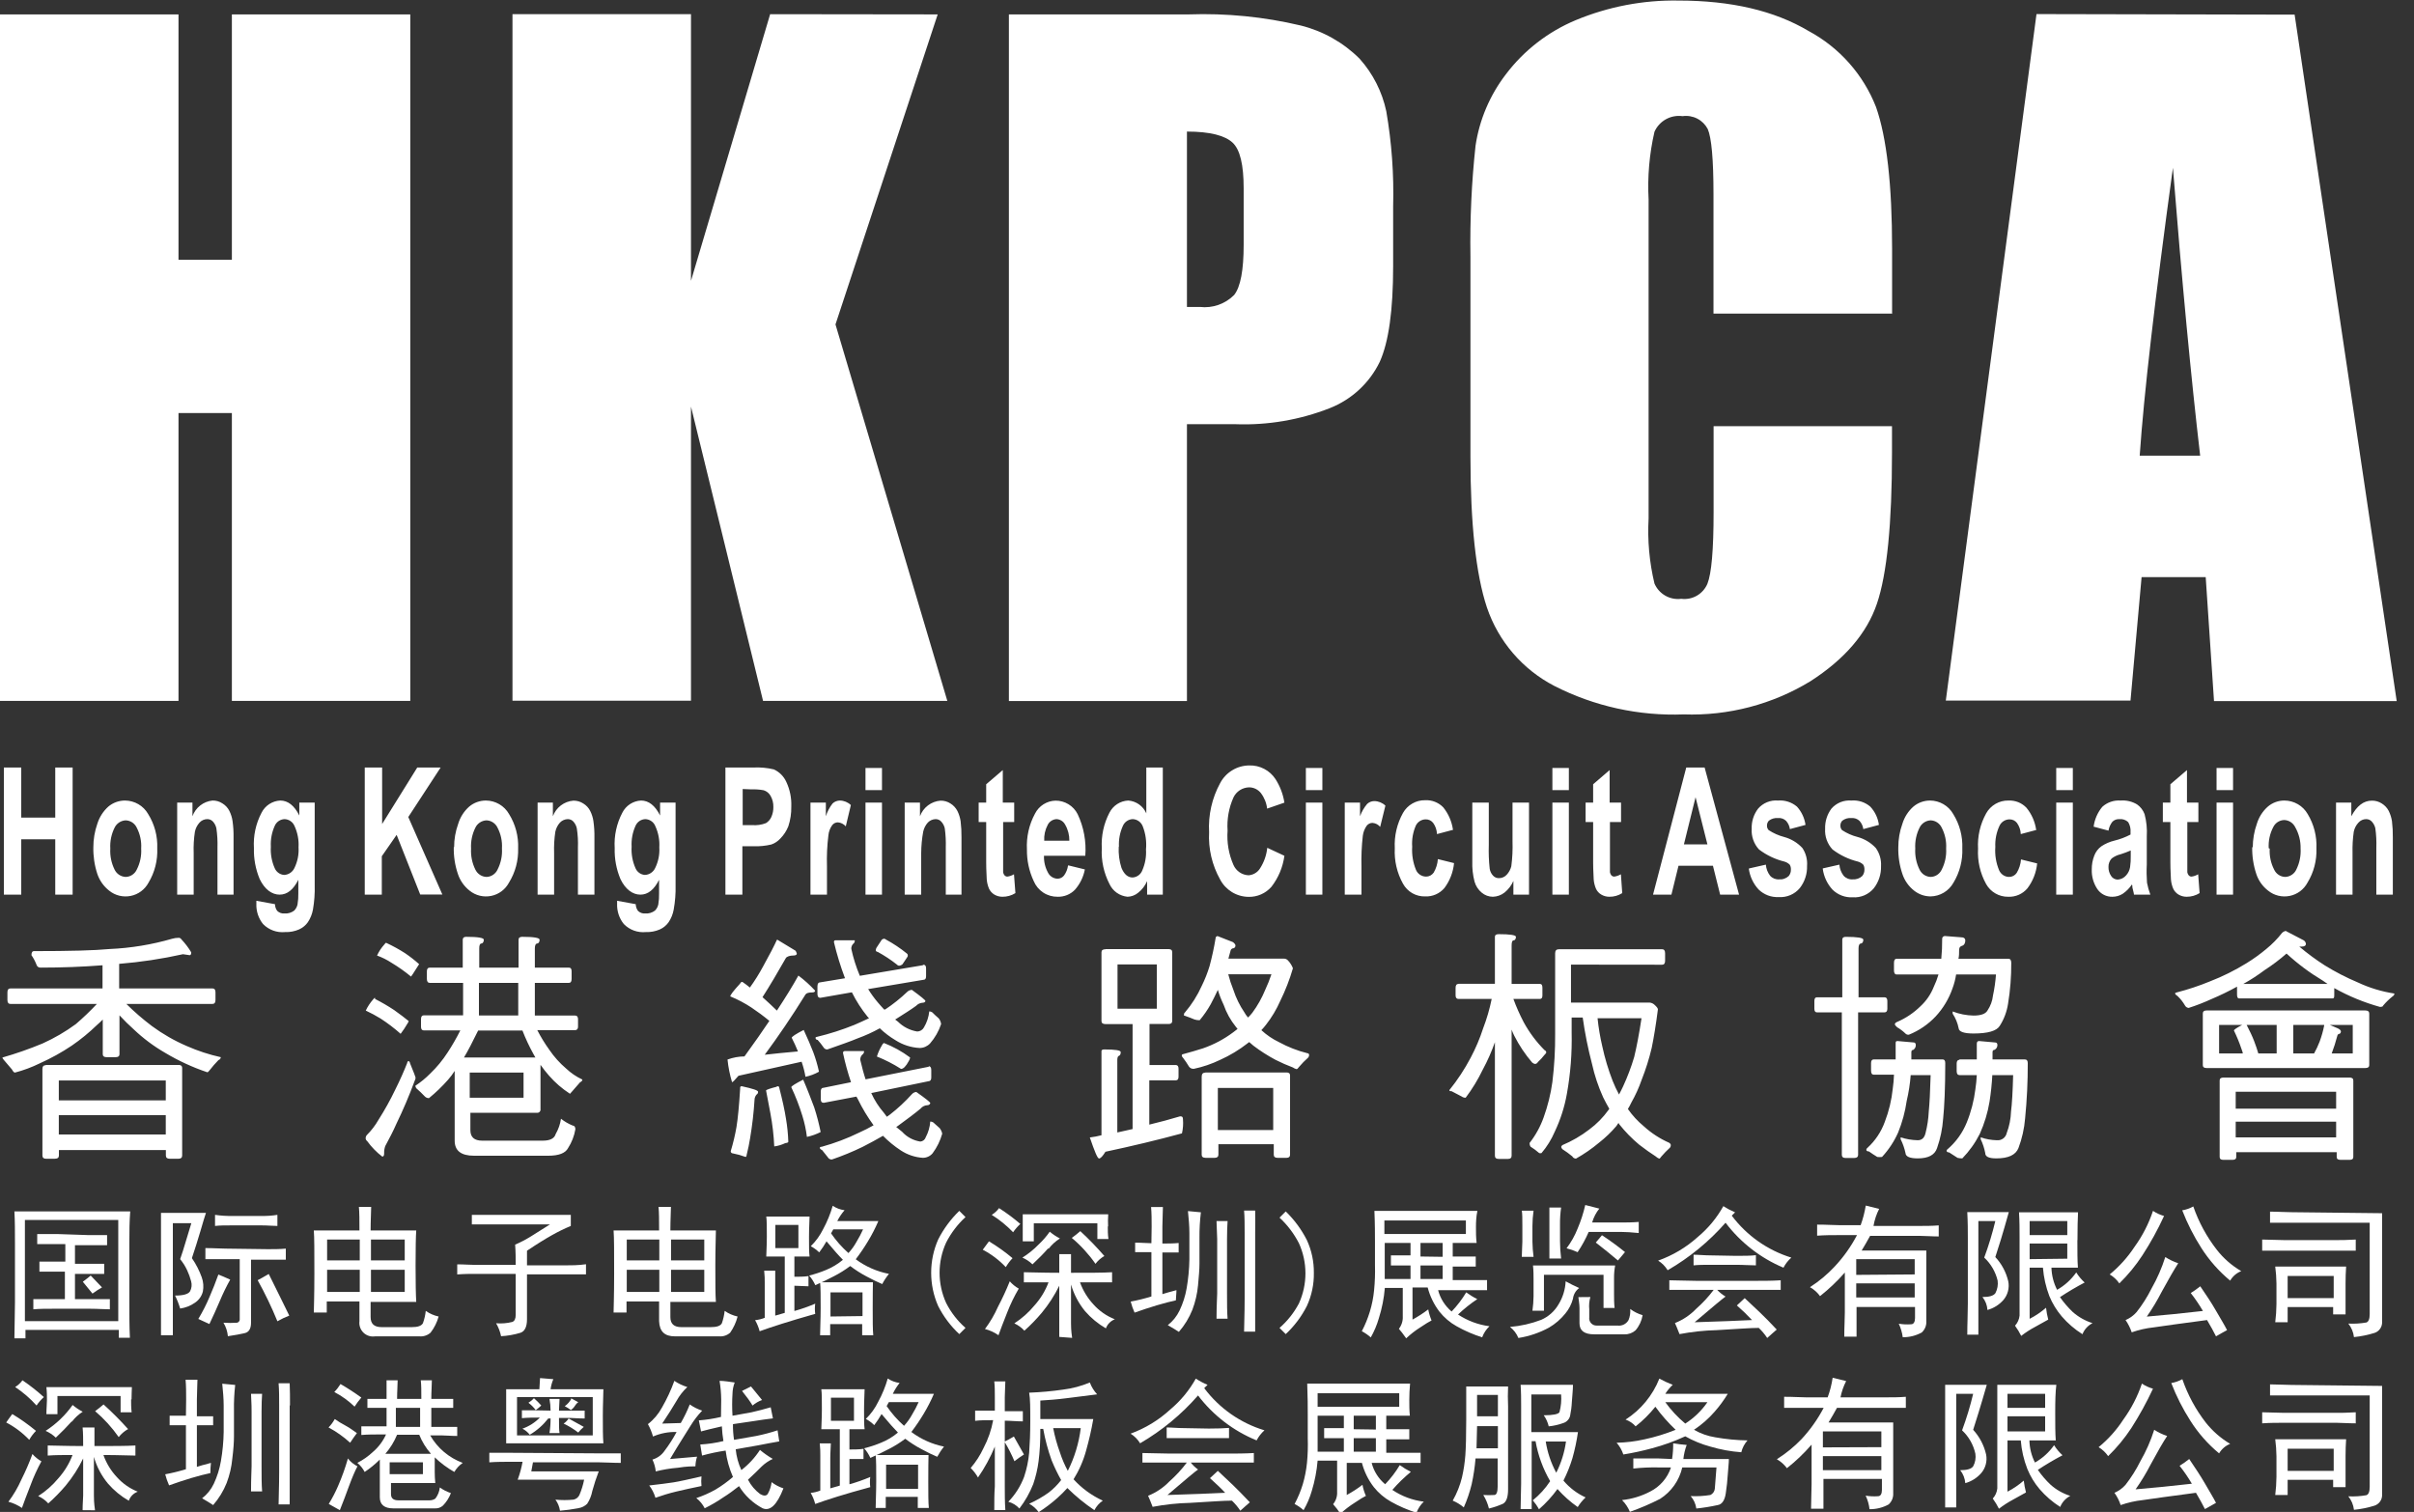
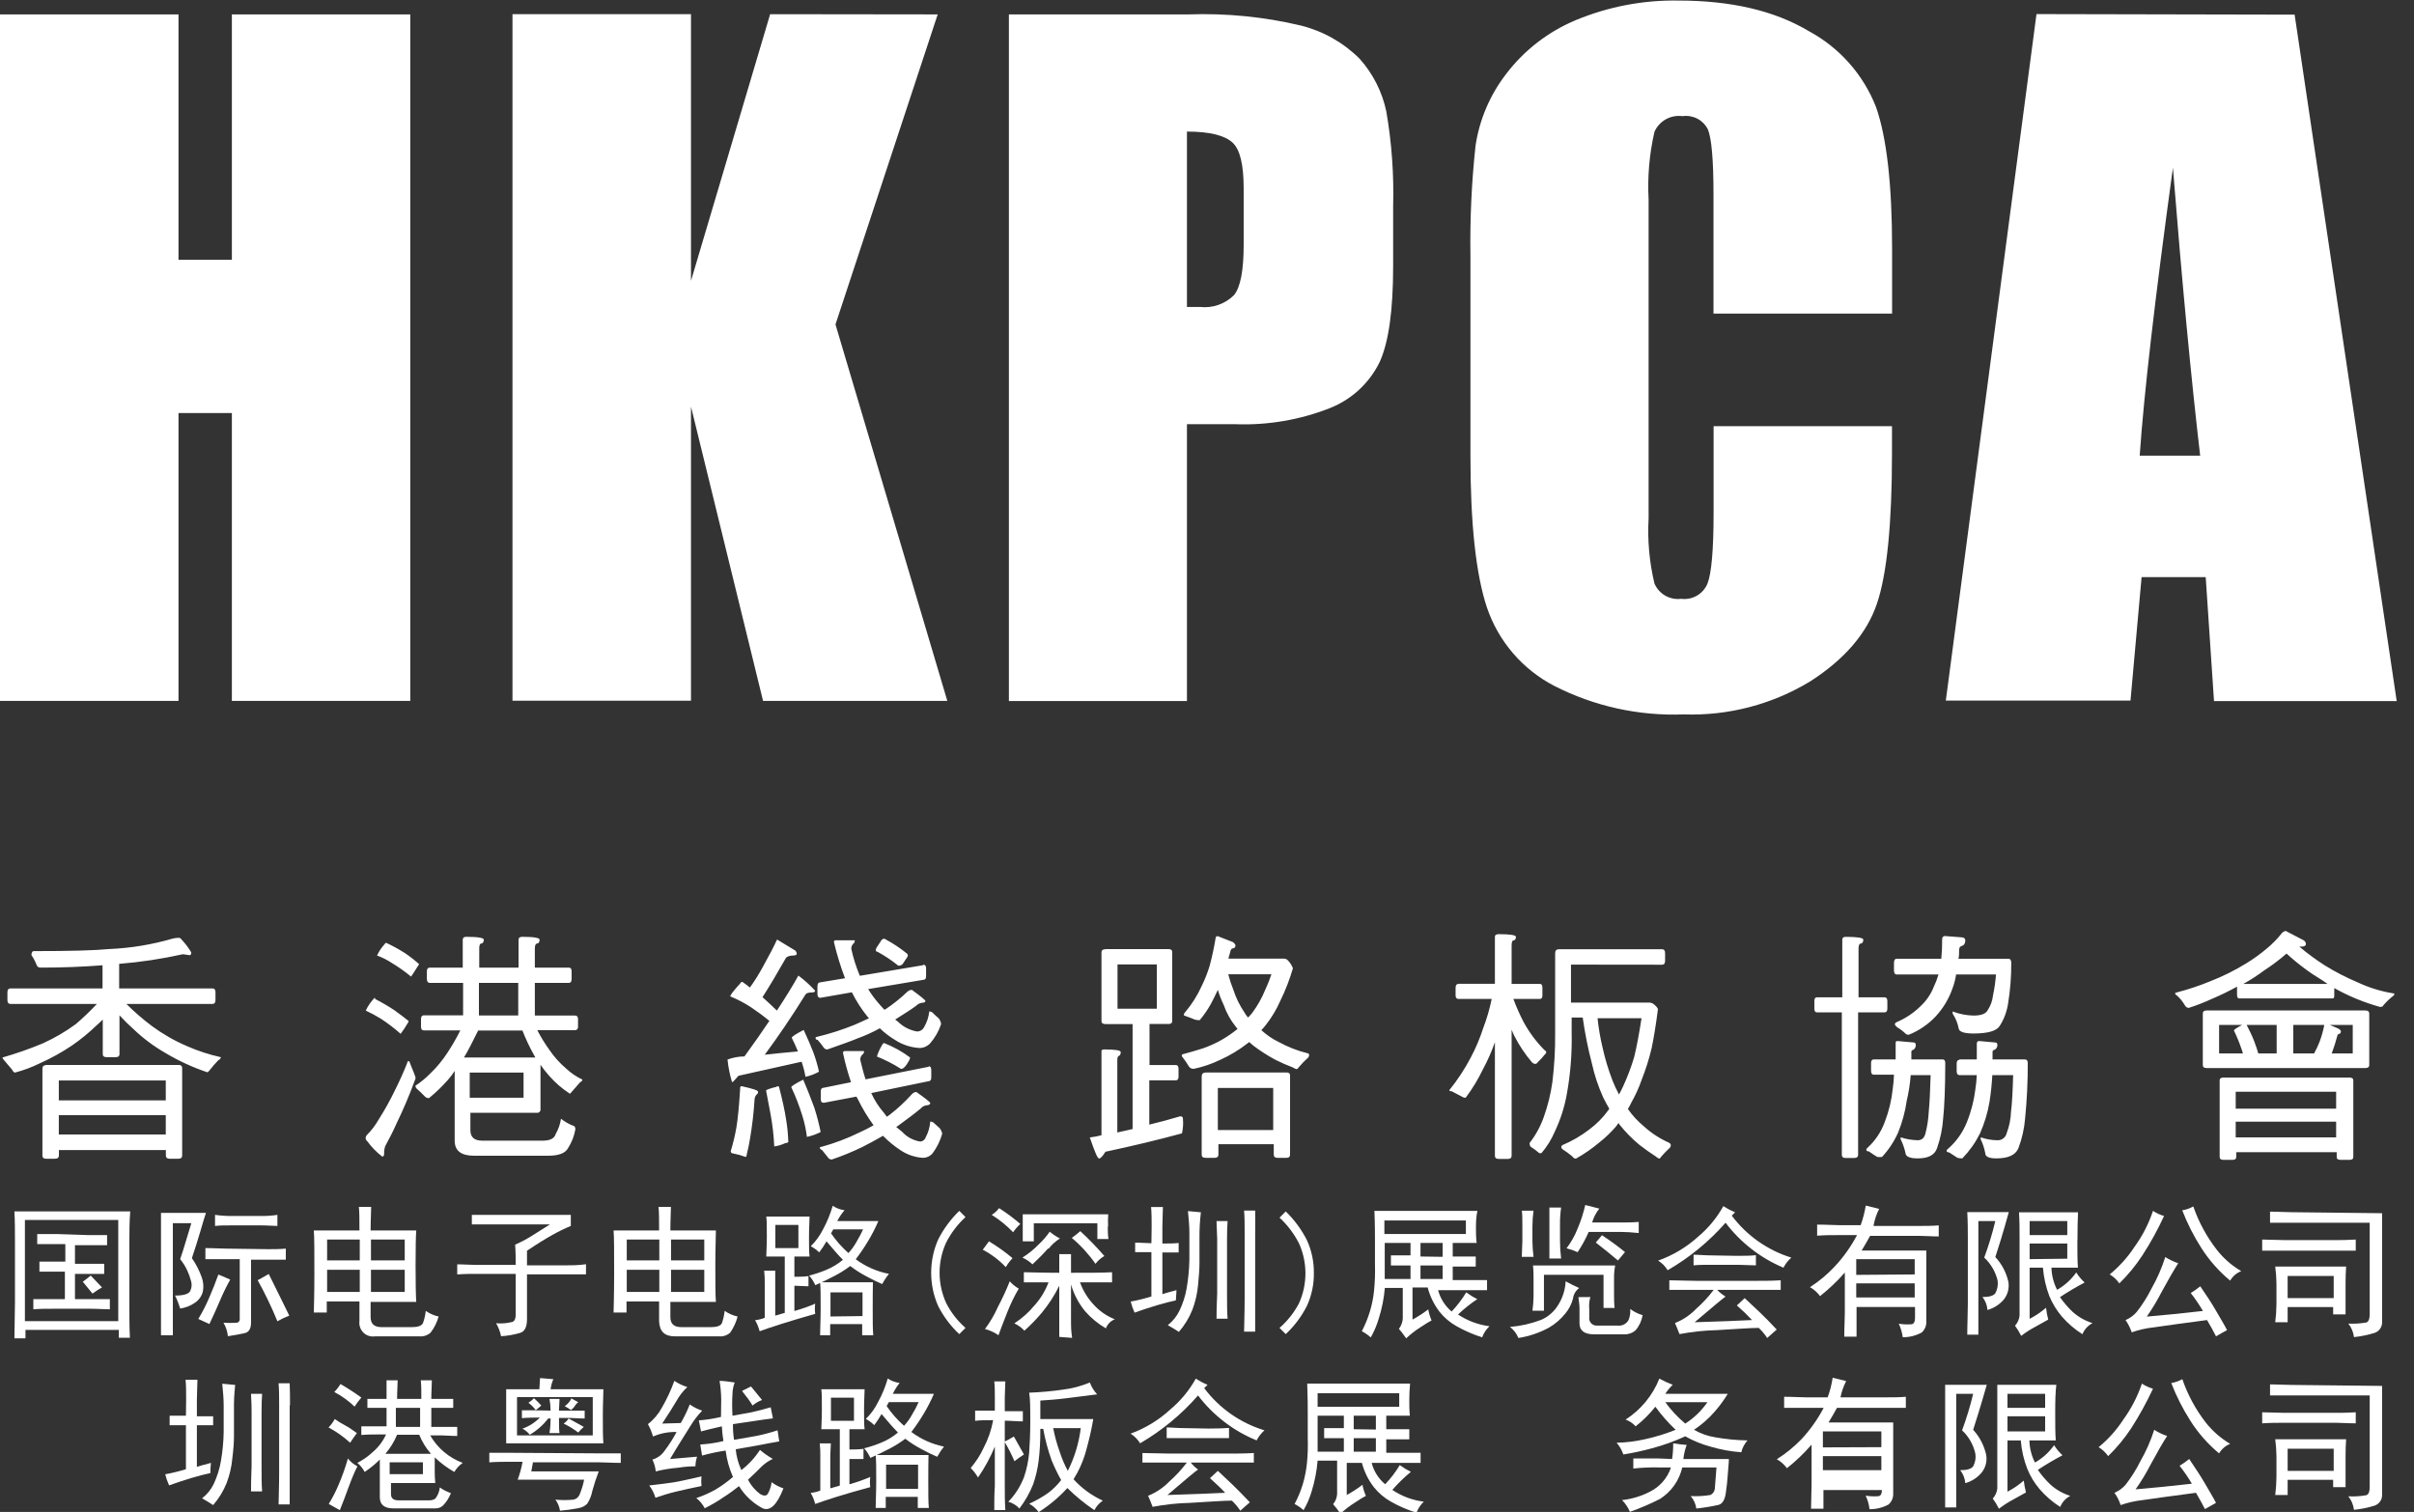
<svg xmlns="http://www.w3.org/2000/svg" width="91" height="57" viewBox="0 0 91 57" fill="none">
  <rect x="0" y="0" width="91" height="57" fill="#333333" stroke="none" />
  <g clip-path="url(#clip0)">
    <path d="M15.466 0.543V26.424H8.741V15.571H6.729V26.424H0V0.543H6.729V9.794H8.741V0.543H15.466ZM35.348 0.543L31.495 12.231L35.711 26.424H28.765L26.048 15.329V26.416H19.319V0.535H26.048V10.587L29.032 0.535L35.348 0.543ZM38.032 0.543H44.807C46.227 0.493 47.648 0.633 49.031 0.961C49.871 1.169 50.639 1.602 51.252 2.213C51.754 2.773 52.101 3.456 52.258 4.192C52.463 5.377 52.55 6.579 52.517 7.782V10.031C52.517 11.701 52.35 12.891 52.012 13.642C51.626 14.44 50.953 15.062 50.129 15.387C48.995 15.832 47.782 16.038 46.564 15.992H44.744V26.428H38.032V0.547V0.543ZM44.744 4.968V11.572H45.237C45.471 11.599 45.709 11.572 45.932 11.494C46.154 11.416 46.356 11.289 46.523 11.121C46.765 10.816 46.882 10.182 46.882 9.23V7.101C46.882 6.216 46.748 5.64 46.464 5.377C46.18 5.114 45.629 4.96 44.74 4.96L44.744 4.968ZM71.318 11.822H64.593V7.318C64.593 6.007 64.518 5.189 64.376 4.864C64.287 4.695 64.149 4.558 63.979 4.471C63.809 4.384 63.617 4.352 63.428 4.379C63.212 4.349 62.991 4.39 62.8 4.496C62.608 4.602 62.457 4.768 62.368 4.968C62.175 5.805 62.101 6.665 62.147 7.523V19.541C62.101 20.366 62.175 21.195 62.368 21.999C62.451 22.192 62.594 22.353 62.777 22.457C62.959 22.561 63.17 22.602 63.378 22.575C63.582 22.601 63.789 22.56 63.967 22.457C64.144 22.355 64.284 22.197 64.364 22.008C64.518 21.623 64.597 20.726 64.597 19.307V16.067H71.322V17.069C71.322 19.746 71.133 21.643 70.754 22.759C70.376 23.875 69.541 24.849 68.25 25.681C66.813 26.557 65.151 26.992 63.47 26.933C61.78 26.998 60.101 26.629 58.595 25.86C57.396 25.24 56.485 24.179 56.052 22.901C55.635 21.648 55.431 19.737 55.431 17.199V9.668C55.409 8.274 55.473 6.88 55.623 5.494C55.769 4.514 56.163 3.588 56.766 2.802C57.448 1.9 58.357 1.196 59.4 0.76C60.627 0.25 61.946 -0.002 63.274 0.021C65.258 0.021 66.893 0.404 68.179 1.169C69.34 1.793 70.241 2.809 70.721 4.037C71.124 5.186 71.326 6.969 71.326 9.384V11.843L71.318 11.822ZM86.5 0.552L90.348 26.432H83.461L83.148 21.757H80.731L80.313 26.411H73.351L76.769 0.531L86.5 0.552ZM82.939 17.178C82.597 14.248 82.254 10.63 81.912 6.325C81.233 11.27 80.816 14.887 80.66 17.178H82.939Z" fill="white" />
-     <path d="M0.146 33.728V28.936H0.801V30.823H2.083V28.936H2.738V33.728H2.083V31.641H0.801V33.728H0.146ZM3.519 31.946C3.518 31.643 3.569 31.343 3.669 31.057C3.747 30.806 3.891 30.581 4.087 30.406C4.263 30.259 4.484 30.18 4.713 30.18C4.89 30.181 5.064 30.229 5.217 30.318C5.37 30.407 5.497 30.535 5.585 30.689C5.827 31.077 5.946 31.527 5.928 31.983C5.947 32.438 5.833 32.888 5.598 33.278C5.53 33.405 5.434 33.516 5.318 33.602C5.203 33.688 5.069 33.748 4.928 33.776C4.786 33.805 4.64 33.802 4.5 33.768C4.359 33.734 4.228 33.669 4.116 33.578C3.909 33.416 3.754 33.197 3.669 32.948C3.562 32.621 3.511 32.278 3.519 31.933V31.946ZM4.158 31.992C4.142 32.266 4.198 32.539 4.32 32.785C4.358 32.864 4.417 32.932 4.491 32.981C4.564 33.029 4.65 33.057 4.738 33.06C4.826 33.058 4.912 33.031 4.986 32.982C5.059 32.933 5.118 32.865 5.155 32.785C5.281 32.539 5.339 32.264 5.322 31.988C5.339 31.716 5.281 31.445 5.155 31.203C5.118 31.123 5.059 31.055 4.986 31.006C4.912 30.957 4.826 30.93 4.738 30.927C4.65 30.931 4.564 30.959 4.491 31.007C4.417 31.056 4.358 31.123 4.32 31.203C4.198 31.447 4.142 31.719 4.158 31.992ZM8.82 33.728H8.198V31.958C8.206 31.714 8.192 31.47 8.157 31.228C8.137 31.133 8.092 31.045 8.027 30.973C8 30.944 7.967 30.92 7.931 30.904C7.894 30.888 7.854 30.881 7.814 30.881C7.759 30.881 7.705 30.893 7.654 30.915C7.604 30.937 7.559 30.97 7.522 31.011C7.434 31.109 7.373 31.228 7.347 31.357C7.307 31.622 7.291 31.891 7.301 32.159V33.728H6.679V30.259H7.255V30.773C7.312 30.613 7.413 30.472 7.547 30.367C7.681 30.262 7.841 30.197 8.01 30.18C8.144 30.177 8.275 30.215 8.386 30.289C8.497 30.356 8.587 30.453 8.645 30.568C8.706 30.689 8.747 30.819 8.766 30.952C8.795 31.157 8.808 31.364 8.804 31.57V33.728H8.82ZM9.655 33.958L10.365 34.087C10.367 34.177 10.396 34.265 10.448 34.338C10.485 34.374 10.529 34.402 10.577 34.419C10.625 34.436 10.677 34.443 10.728 34.438C10.858 34.447 10.987 34.408 11.091 34.329C11.154 34.265 11.198 34.184 11.216 34.096C11.239 33.958 11.249 33.818 11.246 33.678V33.169C11.058 33.54 10.828 33.728 10.54 33.728C10.252 33.728 9.977 33.532 9.789 33.14C9.635 32.771 9.561 32.374 9.572 31.975C9.544 31.512 9.643 31.05 9.86 30.639C9.926 30.507 10.026 30.395 10.15 30.314C10.274 30.234 10.417 30.187 10.565 30.18C10.853 30.18 11.095 30.368 11.283 30.744V30.259H11.863V33.373C11.872 33.681 11.85 33.989 11.797 34.292C11.766 34.462 11.701 34.624 11.605 34.768C11.521 34.886 11.407 34.98 11.275 35.039C11.109 35.111 10.929 35.146 10.749 35.139C10.596 35.154 10.441 35.135 10.297 35.082C10.152 35.029 10.021 34.945 9.914 34.834C9.741 34.618 9.653 34.347 9.664 34.071V33.958H9.655ZM10.21 31.921C10.193 32.199 10.243 32.476 10.356 32.731C10.386 32.802 10.435 32.863 10.498 32.908C10.56 32.953 10.634 32.98 10.711 32.985C10.794 32.981 10.874 32.955 10.942 32.908C11.011 32.862 11.065 32.797 11.1 32.722C11.217 32.481 11.271 32.214 11.254 31.946C11.271 31.67 11.219 31.395 11.104 31.144C11.073 31.068 11.021 31.002 10.953 30.956C10.886 30.909 10.806 30.883 10.724 30.881C10.645 30.885 10.568 30.91 10.503 30.955C10.438 31 10.387 31.063 10.356 31.136C10.245 31.382 10.195 31.651 10.21 31.921ZM13.75 33.728V28.936H14.405V31.065L15.729 28.936H16.61L15.391 30.802L16.676 33.724H15.841L14.952 31.474L14.393 32.28V33.728H13.75ZM17.119 31.946C17.117 31.643 17.17 31.342 17.273 31.057C17.349 30.805 17.493 30.579 17.691 30.406C17.867 30.259 18.088 30.18 18.317 30.18C18.494 30.181 18.668 30.229 18.821 30.318C18.974 30.407 19.101 30.535 19.189 30.689C19.431 31.077 19.55 31.527 19.532 31.983C19.546 32.44 19.426 32.89 19.185 33.278C19.117 33.405 19.022 33.516 18.906 33.602C18.79 33.688 18.656 33.748 18.515 33.776C18.373 33.805 18.227 33.802 18.087 33.768C17.947 33.734 17.816 33.669 17.703 33.578C17.497 33.416 17.343 33.197 17.261 32.948C17.15 32.621 17.098 32.278 17.106 31.933L17.119 31.946ZM17.758 31.992C17.742 32.266 17.798 32.539 17.92 32.785C17.958 32.864 18.017 32.932 18.091 32.981C18.164 33.029 18.25 33.057 18.338 33.06C18.426 33.058 18.512 33.031 18.585 32.982C18.659 32.933 18.718 32.865 18.755 32.785C18.881 32.539 18.939 32.264 18.922 31.988C18.939 31.716 18.881 31.445 18.755 31.203C18.718 31.123 18.659 31.055 18.585 31.006C18.512 30.957 18.426 30.93 18.338 30.927C18.25 30.931 18.164 30.959 18.091 31.007C18.017 31.056 17.958 31.123 17.92 31.203C17.798 31.447 17.742 31.719 17.758 31.992ZM22.42 33.728H21.786V31.958C21.796 31.714 21.782 31.47 21.744 31.228C21.724 31.133 21.679 31.045 21.614 30.973C21.588 30.944 21.555 30.92 21.518 30.904C21.481 30.888 21.442 30.881 21.402 30.881C21.347 30.883 21.293 30.895 21.243 30.917C21.192 30.939 21.147 30.971 21.109 31.011C21.021 31.109 20.961 31.228 20.934 31.357C20.894 31.622 20.879 31.891 20.888 32.159V33.728H20.266V30.259H20.842V30.773C20.901 30.611 21.005 30.47 21.142 30.365C21.279 30.261 21.443 30.198 21.614 30.184C21.748 30.182 21.879 30.22 21.99 30.293C22.101 30.36 22.191 30.457 22.249 30.573C22.31 30.693 22.351 30.823 22.37 30.957C22.399 31.161 22.412 31.368 22.408 31.574V33.728H22.42ZM23.255 33.958L23.965 34.087C23.967 34.177 23.996 34.265 24.048 34.338C24.085 34.374 24.128 34.402 24.177 34.419C24.225 34.436 24.277 34.443 24.328 34.438C24.458 34.447 24.587 34.408 24.691 34.329C24.754 34.265 24.797 34.184 24.816 34.096C24.839 33.958 24.849 33.818 24.845 33.678V33.169C24.658 33.54 24.428 33.728 24.14 33.728C23.852 33.728 23.576 33.532 23.389 33.14C23.234 32.771 23.16 32.374 23.172 31.975C23.144 31.512 23.243 31.05 23.46 30.639C23.526 30.507 23.626 30.395 23.75 30.314C23.874 30.234 24.017 30.187 24.165 30.18C24.453 30.18 24.695 30.368 24.883 30.744V30.259H25.467V33.373C25.475 33.681 25.451 33.989 25.396 34.292C25.366 34.462 25.301 34.624 25.204 34.768C25.121 34.886 25.007 34.98 24.875 35.039C24.709 35.111 24.529 35.146 24.349 35.139C24.196 35.154 24.041 35.135 23.896 35.082C23.752 35.029 23.621 34.945 23.514 34.834C23.341 34.618 23.252 34.347 23.263 34.071V33.958H23.255ZM23.81 31.921C23.793 32.199 23.843 32.476 23.956 32.731C23.986 32.802 24.035 32.863 24.098 32.908C24.16 32.953 24.234 32.98 24.311 32.985C24.394 32.981 24.474 32.955 24.542 32.908C24.611 32.862 24.665 32.797 24.699 32.722C24.817 32.481 24.871 32.214 24.854 31.946C24.871 31.67 24.819 31.395 24.703 31.144C24.673 31.068 24.621 31.002 24.553 30.956C24.486 30.909 24.406 30.883 24.324 30.881C24.245 30.885 24.168 30.91 24.103 30.955C24.038 31 23.987 31.063 23.956 31.136C23.845 31.382 23.795 31.651 23.81 31.921ZM27.346 33.728V28.936H28.394C28.656 28.922 28.919 28.946 29.174 29.007C29.382 29.103 29.548 29.27 29.642 29.479C29.778 29.77 29.842 30.089 29.829 30.41C29.834 30.662 29.796 30.913 29.717 31.153C29.649 31.323 29.549 31.477 29.421 31.608C29.327 31.712 29.21 31.791 29.078 31.837C28.857 31.89 28.629 31.912 28.402 31.904H27.985V33.728H27.346ZM27.997 29.746V31.107H28.356C28.532 31.121 28.709 31.095 28.874 31.032C28.964 30.977 29.036 30.895 29.078 30.798C29.13 30.68 29.156 30.552 29.153 30.422C29.157 30.276 29.121 30.132 29.049 30.005C28.993 29.902 28.898 29.826 28.786 29.792C28.63 29.764 28.472 29.753 28.314 29.759L27.997 29.746ZM31.207 33.728H30.552V30.259H31.132V30.773C31.187 30.597 31.273 30.433 31.387 30.289C31.461 30.221 31.557 30.182 31.658 30.18C31.814 30.182 31.963 30.243 32.075 30.351L31.883 31.153C31.808 31.068 31.704 31.014 31.591 31.003C31.548 31.002 31.506 31.011 31.467 31.03C31.429 31.049 31.395 31.076 31.37 31.111C31.29 31.223 31.241 31.354 31.228 31.491C31.18 31.877 31.162 32.267 31.174 32.656V33.728H31.207ZM32.626 29.788V28.953H33.248V29.788H32.626ZM32.626 33.728V30.259H33.248V33.728H32.626ZM36.275 33.728H35.653V31.958C35.661 31.714 35.648 31.47 35.615 31.228C35.594 31.133 35.548 31.045 35.481 30.973C35.455 30.944 35.422 30.92 35.385 30.904C35.348 30.888 35.309 30.881 35.269 30.881C35.214 30.883 35.16 30.895 35.11 30.917C35.059 30.939 35.014 30.971 34.976 31.011C34.888 31.109 34.828 31.228 34.801 31.357C34.753 31.622 34.728 31.89 34.726 32.159V33.728H34.104V30.259H34.68V30.773C34.739 30.61 34.844 30.468 34.981 30.364C35.119 30.26 35.284 30.197 35.456 30.184C35.59 30.182 35.721 30.22 35.832 30.293C35.942 30.361 36.031 30.458 36.091 30.573C36.151 30.694 36.191 30.823 36.212 30.957C36.237 31.162 36.248 31.368 36.245 31.574V33.728H36.275ZM38.232 30.259V30.99H37.815V32.388C37.815 32.672 37.815 32.839 37.815 32.885C37.822 32.928 37.84 32.969 37.869 33.002C37.883 33.016 37.899 33.028 37.917 33.036C37.934 33.044 37.954 33.048 37.974 33.048C38.062 33.036 38.147 33.006 38.224 32.96L38.278 33.67C38.131 33.762 37.96 33.81 37.786 33.808C37.678 33.808 37.573 33.779 37.481 33.724C37.396 33.672 37.328 33.597 37.285 33.507C37.236 33.394 37.207 33.275 37.197 33.152C37.197 33.044 37.176 32.827 37.176 32.501V30.99H36.892V30.259H37.176V29.567L37.802 29.032V30.259H38.232ZM40.278 32.626L40.896 32.777C40.842 33.062 40.712 33.328 40.52 33.545C40.436 33.631 40.335 33.699 40.224 33.744C40.113 33.789 39.993 33.811 39.873 33.808C39.68 33.811 39.49 33.757 39.328 33.651C39.167 33.545 39.041 33.393 38.967 33.215C38.793 32.843 38.706 32.436 38.712 32.025C38.687 31.555 38.792 31.087 39.017 30.673C39.09 30.529 39.2 30.408 39.336 30.322C39.472 30.236 39.629 30.188 39.789 30.184C39.962 30.183 40.132 30.23 40.279 30.32C40.427 30.41 40.546 30.539 40.624 30.694C40.855 31.183 40.954 31.724 40.912 32.263H39.355C39.347 32.484 39.399 32.704 39.506 32.898C39.539 32.965 39.59 33.021 39.654 33.062C39.717 33.102 39.79 33.125 39.864 33.127C39.912 33.127 39.959 33.116 40.002 33.095C40.044 33.074 40.082 33.044 40.111 33.006C40.191 32.895 40.243 32.766 40.261 32.63L40.278 32.626ZM40.311 31.695C40.314 31.483 40.26 31.274 40.153 31.09C40.122 31.03 40.076 30.979 40.02 30.943C39.963 30.906 39.898 30.885 39.831 30.881C39.76 30.884 39.691 30.906 39.631 30.945C39.571 30.984 39.524 31.038 39.493 31.103C39.397 31.285 39.352 31.49 39.364 31.695H40.311ZM43.843 33.728H43.242V33.219C43.166 33.393 43.049 33.545 42.899 33.661C42.788 33.752 42.65 33.803 42.507 33.808C42.36 33.794 42.22 33.743 42.099 33.658C41.979 33.573 41.883 33.457 41.822 33.323C41.609 32.909 41.509 32.445 41.534 31.979C41.508 31.515 41.607 31.052 41.822 30.639C41.889 30.507 41.99 30.394 42.115 30.313C42.239 30.233 42.383 30.187 42.532 30.18C42.679 30.191 42.82 30.242 42.94 30.327C43.06 30.413 43.154 30.529 43.212 30.664V28.936H43.834V33.728H43.843ZM42.173 31.917C42.158 32.189 42.193 32.462 42.277 32.722C42.377 32.96 42.515 33.081 42.695 33.081C42.776 33.077 42.853 33.048 42.919 33C42.984 32.952 43.034 32.886 43.062 32.81C43.17 32.563 43.217 32.294 43.2 32.025C43.228 31.726 43.186 31.424 43.075 31.144C43.044 31.069 42.993 31.003 42.926 30.957C42.859 30.91 42.78 30.884 42.699 30.881C42.619 30.884 42.541 30.91 42.475 30.956C42.409 31.002 42.358 31.066 42.327 31.14C42.217 31.384 42.167 31.65 42.181 31.917H42.173ZM47.783 31.967L48.418 32.263C48.361 32.689 48.192 33.092 47.929 33.432C47.822 33.554 47.69 33.652 47.541 33.717C47.393 33.783 47.232 33.815 47.069 33.812C46.849 33.81 46.632 33.748 46.443 33.634C46.255 33.519 46.1 33.356 45.997 33.161C45.691 32.617 45.546 31.997 45.579 31.374C45.543 30.729 45.688 30.087 45.997 29.521C46.103 29.321 46.261 29.154 46.454 29.038C46.647 28.921 46.869 28.858 47.094 28.857C47.29 28.851 47.483 28.896 47.657 28.987C47.83 29.077 47.977 29.211 48.084 29.375C48.255 29.643 48.369 29.945 48.418 30.259L47.767 30.485C47.742 30.271 47.66 30.067 47.529 29.896C47.476 29.83 47.408 29.776 47.332 29.739C47.255 29.702 47.171 29.683 47.086 29.683C46.962 29.686 46.842 29.723 46.738 29.79C46.634 29.857 46.551 29.952 46.498 30.063C46.322 30.456 46.246 30.886 46.276 31.316C46.243 31.759 46.319 32.203 46.498 32.61C46.547 32.721 46.627 32.817 46.728 32.886C46.829 32.955 46.947 32.993 47.069 32.998C47.156 32.991 47.241 32.965 47.315 32.92C47.39 32.875 47.453 32.813 47.499 32.739C47.649 32.506 47.742 32.242 47.771 31.967H47.783ZM49.227 29.788V28.953H49.849V29.788H49.227ZM49.227 33.728V30.259H49.849V33.728H49.227ZM51.315 33.728H50.693V30.259H51.269V30.773C51.329 30.604 51.42 30.447 51.536 30.309C51.609 30.24 51.706 30.201 51.807 30.201C51.963 30.203 52.112 30.264 52.225 30.372L52.028 31.174C51.993 31.131 51.949 31.095 51.9 31.069C51.85 31.044 51.796 31.028 51.74 31.023C51.697 31.022 51.655 31.032 51.617 31.051C51.578 31.07 51.545 31.097 51.519 31.132C51.44 31.244 51.39 31.375 51.373 31.512C51.329 31.898 51.313 32.288 51.323 32.676V33.728H51.315ZM54.783 31.282L54.17 31.445C54.164 31.295 54.115 31.15 54.028 31.027C53.995 30.983 53.952 30.948 53.903 30.924C53.853 30.9 53.799 30.888 53.744 30.89C53.666 30.89 53.591 30.913 53.525 30.954C53.459 30.995 53.407 31.054 53.373 31.123C53.263 31.374 53.215 31.648 53.235 31.921C53.216 32.219 53.264 32.517 53.377 32.793C53.408 32.867 53.46 32.931 53.527 32.976C53.594 33.021 53.672 33.046 53.752 33.048C53.81 33.049 53.867 33.036 53.917 33.01C53.968 32.983 54.012 32.945 54.045 32.898C54.136 32.742 54.191 32.568 54.203 32.388L54.813 32.539C54.78 32.879 54.655 33.204 54.45 33.478C54.361 33.583 54.249 33.666 54.123 33.721C53.997 33.776 53.861 33.801 53.723 33.795C53.553 33.8 53.386 33.757 53.238 33.673C53.091 33.588 52.97 33.464 52.888 33.315C52.662 32.909 52.555 32.448 52.579 31.983C52.554 31.518 52.661 31.055 52.888 30.648C52.971 30.5 53.093 30.377 53.24 30.293C53.386 30.208 53.554 30.165 53.723 30.168C53.85 30.161 53.977 30.182 54.095 30.229C54.213 30.276 54.32 30.347 54.408 30.439C54.601 30.68 54.727 30.968 54.771 31.274L54.783 31.282ZM57.05 33.728V33.211C56.976 33.382 56.861 33.532 56.716 33.649C56.59 33.749 56.434 33.804 56.274 33.808C56.121 33.807 55.973 33.752 55.856 33.653C55.725 33.545 55.631 33.399 55.585 33.236C55.52 32.985 55.492 32.726 55.501 32.468V30.259H56.123V31.854C56.113 32.154 56.124 32.453 56.157 32.752C56.172 32.848 56.215 32.939 56.282 33.01C56.311 33.042 56.346 33.067 56.386 33.084C56.426 33.101 56.469 33.108 56.512 33.106C56.565 33.106 56.618 33.094 56.666 33.073C56.715 33.051 56.759 33.02 56.795 32.981C56.88 32.891 56.941 32.78 56.971 32.66C57.012 32.348 57.027 32.034 57.017 31.721V30.259H57.639V33.728H57.05ZM58.52 29.788V28.953H59.141V29.788H58.52ZM58.52 33.728V30.259H59.141V33.728H58.52ZM61.108 30.259V30.99H60.69V32.388C60.69 32.672 60.69 32.839 60.69 32.885C60.699 32.928 60.717 32.968 60.744 33.002C60.758 33.017 60.775 33.028 60.794 33.036C60.813 33.044 60.833 33.048 60.853 33.048C60.941 33.035 61.026 33.005 61.103 32.96L61.153 33.67C61.008 33.763 60.838 33.811 60.665 33.808C60.558 33.808 60.452 33.779 60.36 33.724C60.274 33.673 60.206 33.598 60.164 33.507C60.116 33.394 60.086 33.275 60.077 33.152C60.077 33.044 60.056 32.827 60.056 32.501V30.99H59.772V30.259H60.056V29.567L60.678 29.032V30.259H61.108ZM65.557 33.728H64.844L64.572 32.639H63.274L63.007 33.728H62.314L63.566 28.936H64.259L65.557 33.728ZM64.364 31.833L63.917 30.055L63.478 31.833H64.364ZM65.941 32.739L66.567 32.597C66.579 32.749 66.634 32.894 66.726 33.014C66.769 33.062 66.822 33.099 66.881 33.123C66.941 33.147 67.005 33.157 67.068 33.152C67.135 33.157 67.201 33.149 67.264 33.126C67.326 33.104 67.384 33.069 67.432 33.023C67.487 32.953 67.516 32.866 67.511 32.777C67.514 32.715 67.499 32.654 67.469 32.601C67.412 32.543 67.34 32.501 67.26 32.48C66.916 32.395 66.592 32.24 66.309 32.025C66.212 31.921 66.138 31.797 66.091 31.663C66.044 31.529 66.024 31.387 66.033 31.245C66.023 30.971 66.109 30.702 66.275 30.485C66.367 30.379 66.483 30.296 66.612 30.243C66.742 30.19 66.883 30.168 67.022 30.18C67.283 30.159 67.541 30.241 67.74 30.41C67.914 30.602 68.026 30.842 68.062 31.099L67.473 31.257C67.458 31.142 67.409 31.035 67.331 30.948C67.292 30.91 67.245 30.88 67.193 30.861C67.141 30.843 67.086 30.835 67.031 30.84C66.906 30.828 66.78 30.864 66.68 30.94C66.633 30.991 66.608 31.058 66.609 31.128C66.608 31.189 66.63 31.249 66.672 31.295C66.85 31.411 67.046 31.499 67.252 31.553C67.518 31.624 67.758 31.769 67.945 31.971C68.077 32.169 68.139 32.406 68.12 32.643C68.13 32.944 68.034 33.239 67.849 33.478C67.753 33.594 67.63 33.686 67.492 33.745C67.353 33.805 67.202 33.83 67.052 33.82C66.912 33.827 66.772 33.805 66.642 33.756C66.511 33.706 66.392 33.63 66.292 33.532C66.093 33.316 65.965 33.043 65.925 32.752L65.941 32.739ZM68.713 32.739L69.339 32.597C69.351 32.749 69.406 32.894 69.498 33.014C69.54 33.062 69.594 33.099 69.653 33.123C69.712 33.147 69.776 33.157 69.84 33.152C69.906 33.157 69.973 33.148 70.035 33.126C70.098 33.104 70.155 33.069 70.203 33.023C70.259 32.953 70.287 32.866 70.283 32.777C70.286 32.715 70.271 32.654 70.241 32.601C70.183 32.543 70.111 32.501 70.032 32.48C69.687 32.395 69.364 32.24 69.08 32.025C68.983 31.921 68.909 31.798 68.86 31.664C68.812 31.529 68.792 31.387 68.801 31.245C68.792 30.972 68.876 30.704 69.039 30.485C69.131 30.379 69.248 30.296 69.378 30.243C69.509 30.19 69.65 30.169 69.79 30.18C69.918 30.169 70.047 30.184 70.17 30.223C70.293 30.263 70.406 30.326 70.504 30.41C70.681 30.6 70.795 30.841 70.829 31.099L70.241 31.257C70.226 31.142 70.176 31.035 70.099 30.948C70.059 30.91 70.012 30.881 69.96 30.862C69.908 30.843 69.853 30.836 69.798 30.84C69.673 30.828 69.548 30.864 69.448 30.94C69.401 30.991 69.375 31.058 69.377 31.128C69.375 31.189 69.398 31.249 69.439 31.295C69.617 31.412 69.813 31.5 70.02 31.553C70.285 31.624 70.526 31.769 70.713 31.971C70.854 32.169 70.923 32.409 70.909 32.651C70.918 32.953 70.822 33.248 70.638 33.486C70.541 33.602 70.419 33.694 70.28 33.754C70.141 33.813 69.991 33.839 69.84 33.828C69.701 33.836 69.561 33.814 69.43 33.764C69.299 33.715 69.18 33.638 69.08 33.54C68.881 33.324 68.753 33.051 68.713 32.76V32.739ZM71.56 31.946C71.559 31.643 71.611 31.342 71.714 31.057C71.79 30.805 71.935 30.579 72.132 30.406C72.308 30.259 72.529 30.18 72.758 30.18C72.935 30.181 73.109 30.229 73.262 30.318C73.416 30.407 73.543 30.535 73.63 30.689C73.872 31.077 73.991 31.527 73.973 31.983C73.991 32.438 73.875 32.888 73.639 33.278C73.553 33.432 73.428 33.561 73.276 33.652C73.124 33.743 72.951 33.792 72.775 33.795C72.55 33.793 72.333 33.717 72.157 33.578C71.95 33.416 71.796 33.197 71.714 32.948C71.603 32.621 71.551 32.278 71.56 31.933V31.946ZM72.199 31.992C72.183 32.266 72.239 32.539 72.361 32.785C72.399 32.864 72.458 32.932 72.532 32.981C72.605 33.029 72.691 33.057 72.779 33.06C72.867 33.058 72.953 33.031 73.027 32.982C73.1 32.933 73.159 32.865 73.196 32.785C73.322 32.539 73.38 32.264 73.363 31.988C73.38 31.716 73.322 31.445 73.196 31.203C73.159 31.123 73.1 31.055 73.027 31.006C72.953 30.957 72.867 30.93 72.779 30.927C72.691 30.931 72.605 30.959 72.532 31.007C72.458 31.056 72.399 31.123 72.361 31.203C72.239 31.447 72.183 31.719 72.199 31.992ZM76.79 31.282L76.177 31.445C76.171 31.295 76.122 31.15 76.035 31.027C76.002 30.984 75.959 30.948 75.909 30.924C75.86 30.901 75.806 30.889 75.751 30.89C75.673 30.89 75.598 30.913 75.532 30.954C75.466 30.995 75.414 31.054 75.379 31.123C75.259 31.376 75.203 31.654 75.217 31.933C75.195 32.231 75.244 32.53 75.359 32.806C75.39 32.88 75.442 32.943 75.509 32.989C75.575 33.034 75.654 33.059 75.734 33.06C75.791 33.061 75.847 33.047 75.897 33.021C75.947 32.995 75.99 32.957 76.022 32.91C76.116 32.755 76.171 32.581 76.185 32.401L76.794 32.551C76.761 32.892 76.634 33.217 76.427 33.49C76.339 33.595 76.228 33.678 76.103 33.733C75.978 33.788 75.842 33.814 75.705 33.808C75.535 33.811 75.368 33.768 75.221 33.683C75.074 33.599 74.953 33.476 74.87 33.328C74.645 32.921 74.54 32.46 74.566 31.996C74.54 31.53 74.647 31.067 74.874 30.66C74.957 30.512 75.079 30.39 75.226 30.305C75.373 30.221 75.54 30.177 75.709 30.18C75.835 30.174 75.962 30.195 76.079 30.241C76.197 30.288 76.302 30.36 76.39 30.451C76.587 30.69 76.714 30.979 76.757 31.286L76.79 31.282ZM77.513 29.788V28.953H78.139V29.788H77.513ZM77.513 33.728V30.259H78.139V33.728H77.513ZM79.487 31.316L78.923 31.165C78.959 30.89 79.072 30.631 79.249 30.418C79.341 30.334 79.45 30.269 79.569 30.228C79.687 30.187 79.813 30.171 79.938 30.18C80.155 30.163 80.373 30.214 80.56 30.326C80.69 30.416 80.789 30.545 80.844 30.694C80.916 30.966 80.944 31.247 80.927 31.528V32.589C80.915 32.818 80.918 33.048 80.935 33.278C80.964 33.431 81.006 33.582 81.061 33.728H80.443C80.443 33.67 80.409 33.578 80.384 33.457C80.384 33.403 80.384 33.369 80.364 33.348C80.273 33.485 80.156 33.602 80.021 33.695C79.905 33.769 79.77 33.808 79.633 33.808C79.521 33.811 79.409 33.786 79.309 33.735C79.209 33.684 79.124 33.608 79.061 33.515C78.917 33.298 78.844 33.041 78.853 32.781C78.85 32.601 78.883 32.422 78.948 32.255C79.001 32.114 79.094 31.993 79.216 31.904C79.366 31.805 79.533 31.733 79.708 31.691C79.919 31.64 80.122 31.563 80.314 31.462V31.374C80.325 31.241 80.295 31.108 80.226 30.994C80.182 30.952 80.129 30.92 80.071 30.901C80.014 30.881 79.952 30.875 79.892 30.881C79.844 30.879 79.797 30.886 79.752 30.902C79.708 30.919 79.667 30.945 79.633 30.977C79.555 31.075 79.503 31.192 79.483 31.316H79.487ZM80.322 32.063C80.198 32.117 80.071 32.164 79.942 32.205C79.819 32.233 79.704 32.288 79.604 32.363C79.523 32.45 79.479 32.566 79.483 32.685C79.48 32.803 79.514 32.92 79.579 33.019C79.605 33.062 79.642 33.097 79.686 33.122C79.729 33.147 79.779 33.16 79.829 33.161C79.891 33.157 79.952 33.141 80.007 33.113C80.062 33.085 80.111 33.046 80.151 32.998C80.228 32.912 80.278 32.807 80.297 32.693C80.318 32.545 80.326 32.396 80.322 32.246V32.063ZM82.872 30.259V30.99H82.455V32.388C82.455 32.672 82.455 32.839 82.455 32.885C82.462 32.928 82.48 32.969 82.509 33.002C82.522 33.016 82.538 33.028 82.556 33.036C82.575 33.044 82.594 33.048 82.614 33.048C82.702 33.036 82.787 33.006 82.864 32.96L82.918 33.67C82.771 33.762 82.6 33.81 82.426 33.808C82.318 33.808 82.213 33.779 82.121 33.724C82.036 33.672 81.968 33.597 81.925 33.507C81.876 33.394 81.847 33.275 81.837 33.152C81.837 33.044 81.816 32.827 81.816 32.501V30.99H81.532V30.259H81.816V29.567L82.442 29.032V30.259H82.872ZM83.557 29.788V28.953H84.179V29.788H83.557ZM83.557 33.728V30.259H84.179V33.728H83.557ZM84.922 31.946C84.923 31.643 84.975 31.342 85.076 31.057C85.152 30.805 85.297 30.579 85.494 30.406C85.668 30.259 85.888 30.179 86.116 30.18C86.294 30.181 86.468 30.229 86.622 30.318C86.776 30.407 86.903 30.535 86.992 30.689C87.228 31.079 87.342 31.529 87.322 31.983C87.339 32.439 87.222 32.889 86.984 33.278C86.916 33.405 86.82 33.516 86.705 33.602C86.589 33.688 86.455 33.748 86.314 33.776C86.172 33.805 86.026 33.802 85.886 33.768C85.745 33.734 85.614 33.669 85.502 33.578C85.293 33.418 85.137 33.198 85.055 32.948C84.946 32.621 84.894 32.278 84.901 31.933L84.922 31.946ZM85.561 31.992C85.544 32.266 85.602 32.54 85.728 32.785C85.765 32.865 85.823 32.933 85.897 32.982C85.971 33.031 86.057 33.058 86.145 33.06C86.233 33.057 86.319 33.03 86.392 32.981C86.466 32.933 86.525 32.865 86.562 32.785C86.685 32.538 86.741 32.263 86.725 31.988C86.731 31.709 86.662 31.433 86.525 31.19C86.487 31.11 86.428 31.043 86.355 30.994C86.281 30.945 86.196 30.918 86.107 30.915C86.019 30.918 85.933 30.945 85.859 30.993C85.786 31.042 85.727 31.11 85.69 31.19C85.564 31.433 85.507 31.706 85.523 31.979L85.561 31.992ZM90.202 33.728H89.58V31.958C89.589 31.714 89.576 31.47 89.543 31.228C89.522 31.133 89.476 31.045 89.409 30.973C89.382 30.944 89.35 30.92 89.313 30.904C89.276 30.888 89.236 30.881 89.196 30.881C89.142 30.881 89.088 30.893 89.038 30.915C88.989 30.938 88.944 30.97 88.908 31.011C88.817 31.107 88.755 31.227 88.729 31.357C88.691 31.623 88.676 31.891 88.683 32.159V33.728H88.061V30.259H88.637V30.773C88.846 30.381 89.1 30.184 89.413 30.184C89.547 30.182 89.678 30.22 89.789 30.293C89.899 30.361 89.988 30.458 90.048 30.573C90.107 30.694 90.148 30.823 90.169 30.957C90.194 31.162 90.205 31.368 90.202 31.574V33.728Z" fill="white" />
    <path d="M6.896 35.974C6.104 36.15 5.3 36.272 4.492 36.337V37.264H8.011C8.086 37.264 8.123 37.314 8.123 37.41V37.698C8.123 37.798 8.086 37.848 8.011 37.848H4.763C5.065 38.148 5.387 38.426 5.727 38.683C6.136 38.984 6.579 39.238 7.046 39.438C7.457 39.619 7.885 39.759 8.324 39.856C8.322 39.881 8.313 39.905 8.297 39.924C8.281 39.944 8.26 39.958 8.236 39.964C8.116 40.087 8.003 40.217 7.898 40.353C7.864 40.399 7.835 40.424 7.814 40.424C7.261 40.238 6.729 39.993 6.228 39.693C5.797 39.445 5.398 39.147 5.038 38.804C4.867 38.65 4.688 38.478 4.504 38.278V39.747C4.504 39.818 4.454 39.856 4.358 39.856H4.02C3.924 39.856 3.874 39.818 3.874 39.747V38.437C3.803 38.508 3.732 38.579 3.648 38.65C3.357 38.931 3.043 39.188 2.709 39.418C2.327 39.675 1.923 39.898 1.503 40.086C1.202 40.234 0.888 40.352 0.564 40.436C0.53 40.436 0.493 40.399 0.451 40.319L0.159 39.977C0.113 39.927 0.092 39.894 0.092 39.868C0.607 39.721 1.112 39.544 1.607 39.338C2.049 39.139 2.469 38.894 2.859 38.608C3.137 38.369 3.402 38.116 3.653 37.848H0.392C0.317 37.848 0.28 37.798 0.28 37.698V37.41C0.28 37.314 0.317 37.264 0.392 37.264H3.865V36.391C3.11 36.45 2.329 36.479 1.528 36.479C1.492 36.481 1.458 36.47 1.429 36.449C1.401 36.427 1.381 36.397 1.373 36.362C1.325 36.238 1.262 36.12 1.186 36.011C1.186 35.911 1.215 35.857 1.282 35.857C2.621 35.857 3.569 35.832 4.133 35.778C4.933 35.743 5.726 35.612 6.495 35.389C6.573 35.367 6.653 35.356 6.733 35.356C6.767 35.356 6.8 35.356 6.85 35.427C6.986 35.572 7.107 35.732 7.209 35.903C7.209 35.974 7.188 36.011 7.151 36.011L6.9 35.974H6.896ZM1.724 40.148H6.733C6.821 40.148 6.867 40.186 6.867 40.257V43.563C6.867 43.642 6.821 43.684 6.733 43.684H6.391C6.299 43.684 6.253 43.642 6.253 43.563V43.358H2.221V43.563C2.221 43.642 2.171 43.684 2.07 43.684H1.728C1.641 43.684 1.599 43.642 1.599 43.563V40.298C1.599 40.206 1.641 40.157 1.728 40.157L1.724 40.148ZM2.217 42.77H6.249V42.043H2.217V42.799V42.77ZM2.217 41.484H6.249V40.733H2.217V41.492V41.484ZM14.556 35.544C14.801 35.657 15.038 35.787 15.265 35.932C15.453 36.059 15.631 36.198 15.8 36.349L15.754 36.42C15.587 36.683 15.503 36.817 15.495 36.817C15.262 36.625 15.015 36.45 14.756 36.295C14.586 36.184 14.404 36.093 14.213 36.024C14.283 35.871 14.376 35.73 14.489 35.606C14.518 35.565 14.539 35.544 14.556 35.544ZM14.138 37.66C14.385 37.786 14.625 37.925 14.856 38.078C15.073 38.236 15.274 38.382 15.407 38.495C15.398 38.528 15.382 38.559 15.361 38.587C15.283 38.722 15.197 38.851 15.103 38.975C14.866 38.764 14.613 38.572 14.347 38.399C14.166 38.289 13.98 38.188 13.788 38.099C13.86 37.947 13.953 37.807 14.063 37.681C14.094 37.639 14.119 37.618 14.138 37.618V37.66ZM15.391 40.002C15.424 40.002 15.449 40.031 15.457 40.086C15.595 40.424 15.666 40.603 15.666 40.624C15.665 40.666 15.654 40.708 15.633 40.745C15.429 41.299 15.198 41.842 14.94 42.373C14.827 42.632 14.681 42.916 14.522 43.208C14.491 43.298 14.477 43.392 14.481 43.487C14.481 43.567 14.456 43.604 14.41 43.604C14.193 43.438 14.002 43.241 13.842 43.02C13.826 43.008 13.812 42.993 13.802 42.976C13.792 42.959 13.786 42.94 13.784 42.92C13.782 42.874 13.797 42.83 13.825 42.795C14 42.621 14.15 42.424 14.272 42.21C14.505 41.845 14.715 41.466 14.902 41.075C15.082 40.716 15.228 40.382 15.349 40.077C15.349 40.027 15.386 40.002 15.403 40.002H15.391ZM16.192 36.479H17.444V35.427C17.444 35.356 17.486 35.318 17.574 35.318C18.016 35.318 18.238 35.356 18.238 35.427C18.238 35.498 18.208 35.565 18.15 35.569C18.091 35.573 18.066 35.636 18.066 35.753V36.479H19.548V35.427C19.548 35.356 19.594 35.318 19.686 35.318C20.124 35.318 20.341 35.356 20.341 35.427C20.341 35.498 20.312 35.565 20.254 35.569C20.195 35.573 20.162 35.636 20.162 35.753V36.479H21.443C21.514 36.479 21.548 36.525 21.548 36.617V36.905C21.548 37.005 21.514 37.055 21.443 37.055H20.162V38.286H21.677C21.752 38.286 21.79 38.332 21.79 38.424V38.704C21.79 38.791 21.752 38.837 21.677 38.837H20.254C20.388 39.097 20.542 39.347 20.713 39.585C20.89 39.844 21.1 40.078 21.339 40.282C21.52 40.453 21.727 40.594 21.953 40.699C21.951 40.721 21.943 40.743 21.929 40.76C21.915 40.778 21.895 40.79 21.873 40.795C21.752 40.929 21.648 41.05 21.556 41.158C21.464 41.267 21.494 41.229 21.477 41.229C21.19 41.043 20.93 40.818 20.704 40.561C20.587 40.428 20.477 40.289 20.375 40.144V41.814C20.378 41.832 20.376 41.852 20.37 41.87C20.364 41.888 20.354 41.904 20.341 41.917C20.327 41.931 20.311 41.941 20.293 41.947C20.275 41.953 20.256 41.954 20.237 41.951H17.732V42.607C17.732 42.874 17.883 43.003 18.179 43.003H20.458C20.736 43.003 20.899 42.92 20.947 42.753C21.05 42.575 21.118 42.38 21.147 42.177C21.283 42.284 21.433 42.371 21.594 42.436C21.656 42.436 21.69 42.494 21.69 42.573C21.647 42.826 21.553 43.068 21.414 43.283C21.314 43.475 21.064 43.571 20.663 43.571H17.87C17.382 43.571 17.14 43.383 17.14 43.003V40.373C17.066 40.492 16.982 40.603 16.889 40.708C16.669 40.958 16.429 41.189 16.171 41.4C16.143 41.401 16.114 41.396 16.087 41.385C16.061 41.374 16.037 41.358 16.017 41.338C15.908 41.224 15.8 41.119 15.691 41.025C15.673 40.997 15.661 40.966 15.658 40.933C15.86 40.8 16.047 40.646 16.217 40.474C16.466 40.236 16.686 39.969 16.872 39.681C17.049 39.412 17.209 39.133 17.353 38.846H15.975C15.908 38.846 15.871 38.8 15.871 38.712V38.416C15.871 38.324 15.908 38.278 15.975 38.278H17.457V37.055H16.205C16.13 37.055 16.092 37.005 16.092 36.905V36.617C16.092 36.525 16.13 36.479 16.205 36.479H16.192ZM17.707 40.436V41.384H19.736V40.436H17.707ZM17.465 39.868H20.183C20.158 39.822 20.137 39.781 20.112 39.743C19.953 39.455 19.813 39.157 19.694 38.85H18.025C17.82 39.267 17.641 39.618 17.49 39.868H17.465ZM18.054 38.282H19.536V37.055H18.054V38.286V38.282ZM34.814 36.37C34.876 36.37 34.91 36.416 34.91 36.508V36.804C34.91 36.896 34.876 36.938 34.814 36.938L32.727 37.289C32.834 37.463 32.954 37.629 33.086 37.785C33.169 37.882 33.248 37.973 33.328 38.057H33.369C33.667 37.859 33.946 37.636 34.204 37.389C34.251 37.346 34.312 37.321 34.375 37.318C34.714 37.564 34.885 37.706 34.885 37.735C34.885 37.765 34.851 37.802 34.789 37.802C34.74 37.804 34.691 37.816 34.647 37.837C34.603 37.858 34.563 37.887 34.53 37.923C34.346 38.057 34.083 38.224 33.745 38.437C33.778 38.466 33.813 38.492 33.849 38.516C34.046 38.713 34.3 38.843 34.576 38.888C34.628 38.887 34.679 38.872 34.724 38.845C34.769 38.818 34.806 38.779 34.83 38.733C34.94 38.548 35.008 38.342 35.031 38.128C35.071 38.131 35.109 38.144 35.143 38.165C35.21 38.236 35.294 38.311 35.386 38.391C35.436 38.453 35.468 38.528 35.477 38.608C35.388 38.876 35.246 39.125 35.06 39.338C35.009 39.392 34.949 39.434 34.881 39.464C34.814 39.493 34.741 39.509 34.667 39.509C34.344 39.492 34.031 39.392 33.758 39.217C33.544 39.089 33.345 38.938 33.165 38.766C32.897 38.915 32.618 39.042 32.33 39.146C32.054 39.263 31.675 39.393 31.19 39.564C31.161 39.566 31.132 39.559 31.106 39.545C31.08 39.531 31.058 39.51 31.044 39.484C30.977 39.386 30.903 39.293 30.823 39.205C30.769 39.205 30.744 39.163 30.744 39.134C30.744 39.105 30.744 39.1 30.802 39.088C31.282 38.973 31.752 38.822 32.209 38.637C32.404 38.553 32.587 38.47 32.76 38.387L32.71 38.337C32.477 38.05 32.277 37.74 32.113 37.41L30.923 37.618C30.852 37.618 30.815 37.568 30.815 37.472V37.184C30.815 37.084 30.852 37.034 30.923 37.034L31.854 36.88C31.686 36.435 31.546 35.981 31.437 35.519C31.437 35.469 31.457 35.448 31.499 35.448H32.221C32.225 35.473 32.222 35.499 32.211 35.523C32.201 35.547 32.184 35.567 32.163 35.581C32.138 35.606 32.119 35.637 32.107 35.67C32.094 35.703 32.089 35.738 32.092 35.773C32.167 36.121 32.275 36.46 32.413 36.788L34.78 36.391L34.814 36.37ZM33.332 35.389C33.355 35.393 33.377 35.403 33.394 35.419C33.675 35.57 33.94 35.748 34.188 35.949C34.197 35.956 34.206 35.965 34.212 35.976C34.217 35.987 34.221 35.999 34.221 36.011C34.222 36.026 34.221 36.04 34.217 36.054C34.212 36.067 34.205 36.08 34.196 36.091L34.02 36.354C33.983 36.385 33.936 36.404 33.887 36.408C33.855 36.404 33.827 36.387 33.808 36.362C33.581 36.183 33.339 36.024 33.086 35.886C33.035 35.886 33.014 35.844 33.014 35.824C33.015 35.791 33.024 35.76 33.04 35.732L33.24 35.427C33.266 35.405 33.298 35.392 33.332 35.389ZM35.002 40.194C35.068 40.194 35.106 40.24 35.106 40.336V40.624C35.106 40.716 35.068 40.762 35.002 40.762L32.843 41.208C32.965 41.478 33.125 41.728 33.319 41.951L33.432 42.102L33.545 42.022C33.846 41.789 34.125 41.529 34.38 41.246C34.422 41.2 34.48 41.171 34.542 41.167C34.893 41.413 35.068 41.555 35.068 41.584C35.068 41.613 35.031 41.667 34.956 41.667C34.907 41.669 34.86 41.681 34.817 41.703C34.773 41.724 34.735 41.755 34.705 41.793C34.501 41.964 34.208 42.185 33.828 42.461L33.783 42.486L34.008 42.669C34.187 42.867 34.429 42.996 34.693 43.037C34.739 43.033 34.783 43.016 34.82 42.987C34.856 42.958 34.883 42.918 34.897 42.874C34.995 42.69 35.053 42.488 35.068 42.281C35.108 42.283 35.147 42.294 35.181 42.315L35.423 42.532C35.471 42.593 35.504 42.664 35.519 42.74C35.444 43.007 35.321 43.257 35.156 43.479C35.111 43.532 35.056 43.575 34.993 43.604C34.93 43.634 34.862 43.649 34.793 43.65C34.495 43.632 34.207 43.535 33.958 43.371C33.715 43.212 33.489 43.027 33.286 42.82C33.04 42.966 32.781 43.099 32.518 43.237C32.143 43.419 31.756 43.578 31.361 43.713C31.33 43.716 31.299 43.709 31.272 43.694C31.244 43.68 31.222 43.657 31.207 43.63L30.99 43.358C30.936 43.333 30.907 43.308 30.907 43.279C30.907 43.25 30.907 43.237 30.977 43.233C31.463 43.099 31.936 42.92 32.388 42.699C32.574 42.616 32.755 42.524 32.931 42.423C32.704 42.113 32.506 41.783 32.338 41.438L32.284 41.342L31.053 41.576C30.977 41.576 30.94 41.53 30.94 41.438V41.15C30.94 41.054 30.977 41.008 31.053 41.008L32.08 40.799C31.959 40.439 31.858 40.073 31.779 39.702C31.779 39.651 31.8 39.626 31.846 39.626H32.572C32.574 39.654 32.569 39.681 32.556 39.705C32.544 39.73 32.525 39.75 32.501 39.764C32.476 39.79 32.457 39.821 32.445 39.855C32.432 39.888 32.427 39.924 32.43 39.96C32.497 40.24 32.559 40.482 32.63 40.691L35.018 40.215L35.002 40.194ZM33.311 39.317C33.667 39.454 34.003 39.639 34.309 39.868C34.302 39.916 34.285 39.962 34.258 40.002C34.15 40.202 34.054 40.298 33.966 40.298C33.678 40.114 33.374 39.958 33.056 39.831C33.101 39.684 33.164 39.544 33.244 39.413C33.273 39.351 33.307 39.322 33.34 39.322L33.311 39.317ZM29.304 35.427L29.992 35.844C30.012 35.878 30.028 35.915 30.038 35.953C30.038 35.999 29.988 36.024 29.888 36.024C29.788 36.024 29.658 36.057 29.621 36.124C29.316 36.663 29.024 37.155 28.744 37.593C28.924 37.752 29.103 37.923 29.287 38.099C29.608 37.61 29.88 37.172 30.097 36.779C30.324 36.949 30.535 37.139 30.727 37.347C30.727 37.389 30.689 37.414 30.623 37.414C30.485 37.414 30.397 37.439 30.364 37.493C29.846 38.328 29.337 39.075 28.828 39.764C29.187 39.722 29.608 39.681 30.08 39.639C30.013 39.472 29.934 39.297 29.846 39.125C29.846 39.084 29.997 38.983 30.297 38.829C30.439 39.134 30.56 39.418 30.656 39.664C30.746 39.905 30.819 40.151 30.873 40.403C30.715 40.493 30.543 40.558 30.364 40.595C30.331 40.402 30.282 40.212 30.218 40.027L27.838 40.557C27.701 40.72 27.621 40.799 27.596 40.799C27.512 40.52 27.454 40.234 27.425 39.944C27.63 39.869 27.846 39.829 28.064 39.827C28.434 39.317 28.747 38.871 29.003 38.487C28.785 38.307 28.558 38.139 28.323 37.982C28.072 37.817 27.807 37.677 27.529 37.564C27.529 37.51 27.651 37.351 27.901 37.08C27.906 37.062 27.917 37.046 27.932 37.035C27.948 37.024 27.966 37.017 27.985 37.017C28.085 37.084 28.177 37.155 28.268 37.23C28.453 36.975 28.62 36.707 28.769 36.429C29.016 35.986 29.187 35.652 29.287 35.431L29.304 35.427ZM30.276 40.699C30.439 41.075 30.573 41.43 30.694 41.751C30.793 42.055 30.873 42.364 30.936 42.678C30.772 42.761 30.598 42.823 30.418 42.861C30.385 42.592 30.328 42.327 30.247 42.068C30.134 41.699 29.994 41.337 29.829 40.987C29.829 40.95 29.98 40.854 30.285 40.699H30.276ZM27.959 40.95C28.377 41.041 28.577 41.108 28.577 41.158C28.579 41.18 28.574 41.202 28.564 41.221C28.553 41.24 28.538 41.256 28.519 41.267C28.474 41.319 28.447 41.386 28.444 41.455C28.414 41.941 28.358 42.426 28.277 42.907C28.243 43.112 28.202 43.325 28.147 43.538C28.147 43.592 28.118 43.617 28.106 43.617C27.951 43.559 27.792 43.514 27.63 43.483C27.575 43.483 27.546 43.442 27.546 43.4C27.637 43.101 27.709 42.797 27.763 42.49C27.816 42.161 27.862 41.681 27.901 41.05C27.901 40.983 27.901 40.95 27.959 40.95ZM29.279 40.95C29.329 40.95 29.362 40.95 29.37 40.987C29.491 41.455 29.579 41.851 29.629 42.177C29.678 42.462 29.707 42.751 29.717 43.041C29.717 43.07 29.679 43.087 29.604 43.095C29.472 43.158 29.331 43.201 29.187 43.22C29.168 42.8 29.119 42.382 29.041 41.968C28.982 41.651 28.928 41.363 28.878 41.112C28.878 41.087 29.015 41.037 29.295 40.966L29.279 40.95ZM41.68 35.782H44.06C44.143 35.782 44.189 35.819 44.189 35.899V38.487C44.189 38.566 44.143 38.604 44.06 38.604H43.333V40.152H44.327C44.394 40.152 44.427 40.202 44.427 40.294V40.586C44.427 40.682 44.394 40.728 44.327 40.728H43.325V42.398C43.742 42.298 44.11 42.198 44.473 42.089C44.489 42.084 44.507 42.084 44.523 42.089C44.569 42.089 44.594 42.123 44.594 42.198C44.609 42.375 44.596 42.554 44.556 42.728C43.617 42.983 42.653 43.212 41.672 43.421C41.568 43.588 41.488 43.675 41.43 43.675C41.371 43.675 41.263 43.408 41.083 42.882C41.231 42.864 41.378 42.837 41.522 42.799V39.626C41.522 39.585 41.559 39.564 41.63 39.564C42.048 39.564 42.248 39.597 42.248 39.664C42.248 39.731 42.227 39.789 42.185 39.802C42.144 39.814 42.119 39.86 42.119 39.96V42.694L42.695 42.565V38.608H41.672C41.572 38.608 41.522 38.57 41.522 38.491V35.903C41.522 35.824 41.572 35.786 41.672 35.786L41.68 35.782ZM43.609 38.028V36.358H42.127V38.028H43.609ZM45.884 35.285L46.481 35.519C46.543 35.569 46.573 35.611 46.573 35.648C46.573 35.67 46.567 35.691 46.555 35.709C46.543 35.727 46.526 35.741 46.506 35.748C46.476 35.747 46.447 35.757 46.425 35.777C46.402 35.796 46.388 35.823 46.385 35.853L46.306 36.141H48.393C48.421 36.139 48.45 36.145 48.477 36.155C48.503 36.166 48.527 36.182 48.547 36.203C48.631 36.29 48.696 36.392 48.739 36.504C48.616 36.926 48.457 37.337 48.263 37.731C48.121 38.055 47.939 38.359 47.721 38.637C47.667 38.707 47.61 38.774 47.549 38.837C47.747 39.02 47.971 39.172 48.213 39.288C48.55 39.472 48.909 39.613 49.282 39.706C49.328 39.706 49.349 39.743 49.349 39.768C49.349 39.788 49.346 39.808 49.339 39.827C49.332 39.846 49.321 39.862 49.307 39.877C49.187 39.983 49.076 40.097 48.973 40.219C48.931 40.278 48.898 40.307 48.877 40.307C48.827 40.295 48.78 40.274 48.739 40.244C48.516 40.16 48.297 40.064 48.084 39.956C47.792 39.801 47.512 39.622 47.249 39.422L47.094 39.288C47.069 39.299 47.047 39.315 47.028 39.334C46.71 39.582 46.364 39.791 45.997 39.956C45.682 40.108 45.35 40.222 45.007 40.294C44.972 40.298 44.937 40.293 44.905 40.279C44.873 40.265 44.845 40.243 44.824 40.215C44.755 40.099 44.68 39.988 44.598 39.881C44.571 39.859 44.553 39.828 44.548 39.793C44.548 39.764 44.569 39.743 44.607 39.739C44.857 39.672 45.103 39.601 45.35 39.522C45.758 39.38 46.143 39.176 46.489 38.917L46.652 38.791C46.627 38.762 46.61 38.733 46.589 38.712C46.388 38.463 46.231 38.18 46.126 37.877C46.039 37.697 45.966 37.51 45.909 37.318C45.825 37.502 45.734 37.681 45.642 37.856C45.522 38.071 45.382 38.273 45.224 38.462C45.161 38.463 45.097 38.455 45.036 38.437C44.92 38.387 44.807 38.345 44.698 38.307C44.59 38.27 44.632 38.274 44.632 38.257C44.63 38.242 44.632 38.226 44.637 38.211C44.643 38.196 44.653 38.184 44.665 38.174C44.925 37.869 45.14 37.529 45.304 37.163C45.421 36.926 45.519 36.678 45.596 36.425C45.69 36.075 45.767 35.721 45.825 35.364C45.825 35.318 45.863 35.298 45.884 35.298V35.285ZM46.301 36.729C46.352 36.928 46.416 37.124 46.493 37.314C46.591 37.617 46.732 37.905 46.911 38.169C46.949 38.239 46.995 38.303 47.048 38.361C47.106 38.303 47.16 38.242 47.211 38.178C47.408 37.911 47.57 37.621 47.696 37.314C47.785 37.124 47.863 36.928 47.929 36.729H46.301ZM45.425 40.432H48.501C48.589 40.432 48.631 40.469 48.631 40.549V43.533C48.631 43.609 48.589 43.65 48.501 43.65H48.155C48.063 43.65 48.017 43.609 48.017 43.533V43.137H45.93V43.533C45.93 43.609 45.88 43.65 45.792 43.65H45.446C45.345 43.65 45.3 43.609 45.3 43.533V40.591C45.3 40.486 45.345 40.436 45.446 40.436L45.425 40.432ZM45.909 42.603H47.996V41.016H45.909V42.603ZM54.98 37.088H56.353V35.318C56.353 35.252 56.399 35.218 56.499 35.218C56.916 35.218 57.146 35.252 57.146 35.318C57.146 35.385 57.117 35.448 57.059 35.452C57 35.456 56.983 35.531 56.983 35.652V37.093H58.048C58.115 37.093 58.144 37.143 58.144 37.239V37.527C58.144 37.614 58.115 37.66 58.048 37.66H57.05C57.16 37.961 57.29 38.253 57.438 38.537C57.649 38.923 57.913 39.277 58.223 39.589C58.242 39.596 58.258 39.608 58.27 39.625C58.282 39.641 58.289 39.66 58.29 39.681C58.29 39.681 58.269 39.727 58.223 39.768C58.148 39.866 58.064 39.957 57.973 40.04C57.963 40.06 57.948 40.077 57.93 40.089C57.912 40.102 57.89 40.109 57.868 40.111C57.826 40.105 57.786 40.086 57.756 40.056C57.493 39.748 57.267 39.411 57.084 39.05C57.046 38.974 57.012 38.896 56.983 38.816V43.571C56.983 43.65 56.937 43.692 56.841 43.692H56.499C56.399 43.692 56.353 43.65 56.353 43.571V39.292C56.227 39.649 56.074 39.995 55.894 40.328C55.715 40.7 55.5 41.054 55.251 41.384C55.197 41.386 55.144 41.37 55.101 41.338L54.717 41.137C54.662 41.137 54.637 41.137 54.637 41.096C54.944 40.717 55.212 40.308 55.439 39.877C55.628 39.521 55.786 39.15 55.91 38.766C56.048 38.407 56.155 38.037 56.232 37.66H54.98C54.909 37.66 54.871 37.614 54.871 37.527V37.239C54.871 37.143 54.909 37.093 54.98 37.093V37.088ZM59.221 36.366V37.798H62.189C62.248 37.803 62.305 37.827 62.352 37.865C62.447 37.948 62.498 38.011 62.498 38.053C62.422 38.641 62.343 39.125 62.264 39.505C62.167 39.916 62.04 40.319 61.884 40.712C61.781 41.008 61.651 41.294 61.496 41.567C61.458 41.651 61.414 41.731 61.366 41.809C61.536 42.053 61.738 42.272 61.967 42.461C62.25 42.719 62.573 42.929 62.923 43.083C62.965 43.112 62.982 43.141 62.982 43.162C62.984 43.181 62.982 43.201 62.976 43.22C62.971 43.238 62.961 43.256 62.948 43.27C62.836 43.372 62.73 43.481 62.631 43.596C62.594 43.65 62.569 43.68 62.544 43.68C62.496 43.66 62.452 43.632 62.414 43.596C62.226 43.475 62.017 43.329 61.792 43.154C61.517 42.925 61.267 42.669 61.045 42.39L61.011 42.335L60.932 42.452C60.738 42.681 60.521 42.889 60.285 43.074C60.013 43.303 59.719 43.506 59.409 43.68C59.38 43.679 59.353 43.671 59.328 43.657C59.304 43.642 59.284 43.621 59.271 43.596C59.153 43.498 59.029 43.407 58.899 43.325C58.877 43.303 58.861 43.276 58.853 43.245C58.854 43.23 58.859 43.215 58.867 43.202C58.875 43.189 58.886 43.178 58.899 43.17C59.258 43.019 59.596 42.823 59.905 42.586C60.188 42.377 60.436 42.125 60.64 41.839C60.651 41.828 60.66 41.815 60.665 41.801C60.577 41.651 60.502 41.505 60.431 41.363C60.249 40.961 60.109 40.541 60.014 40.111C59.863 39.535 59.746 38.951 59.663 38.361H59.246V38.929C59.263 39.703 59.203 40.476 59.066 41.238C58.979 41.73 58.826 42.209 58.611 42.661C58.486 42.955 58.317 43.228 58.11 43.471C58.082 43.479 58.051 43.479 58.023 43.471C57.921 43.382 57.812 43.301 57.697 43.229C57.671 43.188 57.658 43.14 57.66 43.091C57.887 42.8 58.066 42.475 58.19 42.127C58.346 41.694 58.457 41.247 58.52 40.791C58.594 40.187 58.629 39.579 58.624 38.971V35.94C58.624 35.836 58.67 35.786 58.77 35.786H62.656C62.731 35.786 62.769 35.836 62.769 35.94V36.22C62.769 36.32 62.731 36.37 62.656 36.37L59.221 36.366ZM60.223 38.387C60.259 38.745 60.319 39.1 60.402 39.451C60.497 39.892 60.627 40.325 60.79 40.745C60.86 40.922 60.941 41.095 61.032 41.263C61.091 41.154 61.141 41.05 61.187 40.954C61.352 40.596 61.492 40.226 61.604 39.848C61.696 39.472 61.788 38.988 61.88 38.387H60.223Z" fill="white" />
    <path d="M68.508 37.598H69.448V35.427C69.448 35.356 69.49 35.319 69.577 35.319C70.02 35.319 70.241 35.356 70.241 35.427C70.241 35.498 70.212 35.565 70.153 35.569C70.095 35.573 70.061 35.636 70.061 35.753V37.598H71.042C71.109 37.598 71.147 37.644 71.147 37.736V38.032C71.147 38.12 71.109 38.166 71.042 38.166H70.045V43.538C70.045 43.613 69.995 43.655 69.907 43.655H69.56C69.473 43.655 69.431 43.613 69.431 43.538V38.166H68.492C68.429 38.166 68.396 38.12 68.396 38.032V37.736C68.396 37.644 68.429 37.598 68.492 37.598H68.508ZM71.51 36.145H73.18C73.204 35.9 73.216 35.653 73.213 35.406C73.211 35.391 73.213 35.375 73.218 35.36C73.222 35.346 73.231 35.332 73.241 35.321C73.252 35.31 73.265 35.301 73.28 35.296C73.294 35.29 73.31 35.288 73.326 35.289L73.918 35.335C74.031 35.335 74.085 35.377 74.085 35.461C74.085 35.544 74.048 35.632 73.973 35.653C73.897 35.673 73.852 35.715 73.852 35.824C73.852 35.932 73.852 36.045 73.827 36.145H75.713C75.78 36.145 75.818 36.199 75.818 36.3C75.821 36.816 75.781 37.331 75.697 37.84C75.652 38.137 75.546 38.422 75.384 38.675C75.267 38.867 74.937 38.963 74.394 38.963C74.035 38.963 73.847 38.896 73.835 38.767C73.796 38.57 73.72 38.383 73.609 38.216V38.132C73.86 38.229 74.126 38.281 74.394 38.287C74.673 38.287 74.848 38.224 74.92 38.099C75.035 37.929 75.107 37.734 75.129 37.531C75.185 37.27 75.222 37.005 75.242 36.738H73.739C73.712 36.919 73.665 37.097 73.601 37.268C73.465 37.657 73.251 38.014 72.971 38.316C72.688 38.618 72.341 38.855 71.957 39.009C71.931 39.012 71.905 39.009 71.881 38.999C71.857 38.99 71.835 38.974 71.819 38.955C71.728 38.868 71.627 38.792 71.518 38.729C71.46 38.679 71.43 38.641 71.43 38.612C71.43 38.583 71.464 38.541 71.531 38.52C71.852 38.38 72.145 38.182 72.395 37.936C72.615 37.734 72.786 37.484 72.896 37.206C72.968 37.055 73.028 36.898 73.075 36.738H71.501C71.43 36.738 71.397 36.684 71.397 36.584V36.3C71.397 36.199 71.43 36.145 71.501 36.145H71.51ZM70.675 39.94H71.46V39.347C71.46 39.28 71.46 39.247 71.531 39.247L72.14 39.301C72.19 39.301 72.219 39.334 72.219 39.401C72.22 39.437 72.212 39.472 72.195 39.503C72.178 39.535 72.153 39.561 72.124 39.581C72.078 39.581 72.052 39.61 72.052 39.668C72.052 39.727 72.052 39.856 72.052 39.94H73.234C73.296 39.94 73.33 39.986 73.33 40.077C73.33 41.038 73.296 41.726 73.251 42.164C73.225 42.546 73.147 42.922 73.021 43.283C72.935 43.542 72.693 43.671 72.295 43.671C71.994 43.671 71.84 43.605 71.831 43.471C71.792 43.29 71.731 43.115 71.648 42.949V42.878C71.857 42.946 72.075 42.982 72.295 42.987C72.449 42.987 72.545 42.895 72.587 42.715C72.655 42.45 72.695 42.179 72.708 41.906C72.737 41.614 72.762 41.158 72.779 40.532H72.027C72.002 40.859 71.952 41.182 71.877 41.501C71.818 41.912 71.709 42.314 71.552 42.699C71.401 43.036 71.197 43.346 70.946 43.617C70.887 43.625 70.826 43.625 70.767 43.617C70.658 43.55 70.55 43.479 70.45 43.408C70.383 43.408 70.354 43.383 70.354 43.346C70.354 43.334 70.357 43.322 70.363 43.311C70.369 43.3 70.377 43.29 70.387 43.283C70.686 43.013 70.914 42.673 71.051 42.294C71.206 41.892 71.307 41.471 71.351 41.042C71.376 40.867 71.392 40.692 71.397 40.516H70.637C70.567 40.516 70.533 40.466 70.533 40.365V40.077C70.533 39.986 70.567 39.94 70.637 39.94H70.675ZM73.847 39.94H74.519V39.347C74.519 39.28 74.549 39.247 74.607 39.247L75.208 39.301C75.267 39.301 75.296 39.334 75.296 39.401C75.296 39.439 75.285 39.475 75.265 39.507C75.245 39.539 75.217 39.564 75.183 39.581C75.137 39.581 75.112 39.61 75.112 39.668C75.112 39.727 75.112 39.856 75.112 39.94H76.327C76.402 39.94 76.44 39.986 76.44 40.077C76.442 40.774 76.409 41.471 76.34 42.164C76.309 42.547 76.224 42.924 76.089 43.283C75.985 43.542 75.709 43.671 75.254 43.671C74.97 43.671 74.837 43.605 74.837 43.471C74.803 43.29 74.745 43.115 74.666 42.949V42.878C74.862 42.946 75.067 42.982 75.275 42.987C75.359 42.995 75.444 42.972 75.512 42.922C75.581 42.872 75.629 42.798 75.647 42.715C75.745 42.456 75.8 42.183 75.809 41.906C75.847 41.614 75.872 41.158 75.889 40.532H75.104C75.086 40.868 75.051 41.202 74.999 41.534C74.93 41.952 74.806 42.359 74.632 42.745C74.461 43.085 74.238 43.398 73.973 43.671C73.912 43.672 73.852 43.665 73.793 43.651L73.476 43.446C73.413 43.446 73.38 43.417 73.38 43.383C73.381 43.37 73.386 43.358 73.393 43.347C73.4 43.336 73.41 43.327 73.422 43.321C73.737 43.049 73.984 42.705 74.14 42.319C74.303 41.918 74.412 41.497 74.465 41.067C74.492 40.89 74.51 40.711 74.519 40.532H73.873C73.797 40.532 73.76 40.482 73.76 40.382V40.094C73.76 40.002 73.797 39.956 73.873 39.956L73.847 39.94ZM86.174 35.102L86.846 35.452C86.867 35.467 86.885 35.485 86.899 35.507C86.912 35.528 86.921 35.552 86.925 35.578C86.925 35.653 86.871 35.686 86.763 35.686H86.675C86.978 35.942 87.297 36.178 87.631 36.392C88.031 36.639 88.45 36.856 88.883 37.038C89.32 37.243 89.784 37.384 90.261 37.456C90.261 37.476 90.256 37.496 90.245 37.514C90.235 37.532 90.22 37.546 90.202 37.556C90.07 37.66 89.948 37.778 89.839 37.907C89.839 37.944 89.781 37.961 89.718 37.961C89.117 37.794 88.538 37.556 87.994 37.251V37.493C87.994 37.59 87.994 37.64 87.927 37.64H84.4C84.354 37.64 84.329 37.59 84.329 37.493V37.197C84.016 37.37 83.694 37.526 83.365 37.665C83.085 37.793 82.798 37.905 82.505 37.999C82.476 37.996 82.448 37.986 82.424 37.97C82.4 37.954 82.38 37.932 82.367 37.907C82.292 37.777 82.2 37.659 82.092 37.556C82.029 37.514 81.996 37.481 81.996 37.456C81.996 37.431 81.996 37.431 82.058 37.414C82.485 37.304 82.903 37.165 83.311 36.997C83.79 36.811 84.251 36.582 84.688 36.312C84.951 36.15 85.203 35.968 85.439 35.77C85.656 35.593 85.852 35.393 86.024 35.173C86.067 35.128 86.125 35.1 86.187 35.093L86.174 35.102ZM84.538 37.093H87.74L87.56 36.968C87.071 36.676 86.614 36.335 86.195 35.949C85.933 36.179 85.653 36.39 85.36 36.579C85.108 36.768 84.843 36.94 84.567 37.093H84.538ZM83.177 38.095H89.167C89.263 38.095 89.313 38.132 89.313 38.212V40.157C89.313 40.228 89.263 40.265 89.167 40.265H83.177C83.085 40.265 83.039 40.228 83.039 40.157V38.212C83.039 38.132 83.085 38.095 83.177 38.095ZM88.691 39.714V38.641H87.831L88.124 38.767C88.203 38.804 88.245 38.846 88.245 38.888C88.244 38.905 88.24 38.923 88.231 38.938C88.222 38.953 88.21 38.966 88.195 38.975C88.144 38.975 88.119 39.005 88.107 39.059C88.049 39.281 87.979 39.5 87.898 39.714H88.691ZM87.234 39.714C87.314 39.571 87.384 39.421 87.443 39.268C87.516 39.071 87.574 38.868 87.614 38.662V38.641H86.45V39.714H87.234ZM85.823 39.714V38.641H84.692C84.809 38.867 84.901 39.059 84.976 39.255C85.051 39.451 85.085 39.56 85.131 39.714H85.823ZM84.546 39.714C84.546 39.66 84.513 39.606 84.496 39.543C84.416 39.306 84.321 39.075 84.212 38.85C84.212 38.821 84.312 38.75 84.521 38.641H83.653V39.714H84.546ZM83.795 40.624H88.574C88.666 40.624 88.712 40.662 88.712 40.733V43.617C88.712 43.692 88.666 43.726 88.574 43.726H88.228C88.132 43.726 88.086 43.692 88.086 43.617V43.438H84.3V43.617C84.3 43.692 84.254 43.726 84.162 43.726H83.816C83.72 43.726 83.674 43.692 83.674 43.617V40.733C83.674 40.662 83.72 40.624 83.816 40.624H83.795ZM84.279 42.878H88.065V42.286H84.279V42.878ZM84.279 41.797H88.065V41.158H84.279V41.814V41.797Z" fill="white" />
    <path d="M4.876 46.861V49.14C4.876 49.578 4.876 50.008 4.897 50.434H4.479V50.137H0.96V50.455H0.543C0.543 50.037 0.564 49.566 0.564 49.098V46.861C0.564 46.443 0.564 46.026 0.543 45.671H4.909C4.88 46.026 4.876 46.422 4.876 46.861ZM4.458 49.808V45.992H0.939V49.808H4.458ZM3.356 46.564C3.569 46.564 3.795 46.564 4.037 46.564V46.944C3.824 46.944 3.598 46.944 3.356 46.944H2.826V47.645H3.21C3.465 47.645 3.703 47.645 3.928 47.645V48.025C3.703 48.025 3.465 48.025 3.21 48.025H2.826V48.977H3.419C3.673 48.977 3.916 48.977 4.141 48.977V49.361C3.928 49.361 3.69 49.34 3.419 49.34H1.979C1.737 49.34 1.499 49.34 1.257 49.361V48.977C1.499 48.977 1.737 48.977 1.979 48.977H2.446V47.942H2.167C1.924 47.942 1.699 47.942 1.486 47.942V47.562C1.699 47.562 1.924 47.562 2.167 47.562H2.463V46.902H2.146C1.891 46.902 1.641 46.902 1.403 46.902V46.523C1.641 46.523 1.891 46.523 2.146 46.523L3.356 46.564ZM3.845 48.535C3.721 48.606 3.601 48.684 3.486 48.768C3.44 48.71 3.323 48.564 3.122 48.322C3.235 48.238 3.335 48.159 3.419 48.088L3.845 48.535Z" fill="white" />
    <path d="M7.555 46.414C7.455 46.752 7.347 47.094 7.234 47.432C7.389 47.656 7.513 47.899 7.605 48.154C7.668 48.327 7.682 48.513 7.647 48.693C7.603 48.864 7.498 49.013 7.351 49.111C7.185 49.228 6.993 49.304 6.791 49.332C6.742 49.163 6.678 49 6.599 48.843C6.908 48.843 7.096 48.789 7.163 48.685C7.226 48.568 7.241 48.432 7.205 48.305C7.167 48.161 7.117 48.022 7.054 47.887C6.985 47.738 6.896 47.597 6.791 47.47C6.862 47.274 6.929 47.053 7 46.815C7.071 46.577 7.142 46.339 7.213 46.113H6.516V50.338H6.069C6.069 49.941 6.069 49.553 6.069 49.169V46.635C6.069 46.326 6.069 46.022 6.069 45.725H7.764C7.722 45.85 7.651 46.076 7.555 46.414ZM7.902 48.885C8.023 48.609 8.131 48.33 8.232 48.05C8.344 48.092 8.495 48.159 8.678 48.242C8.532 48.503 8.401 48.772 8.286 49.048C8.165 49.332 8.035 49.62 7.894 49.916C7.781 49.862 7.639 49.795 7.476 49.724C7.638 49.455 7.781 49.175 7.902 48.885ZM10.098 47.094C10.323 47.094 10.548 47.094 10.774 47.073V47.491C10.59 47.491 10.386 47.491 10.16 47.491H9.463V49.866C9.463 50.091 9.384 50.221 9.229 50.258C9.075 50.296 8.862 50.334 8.591 50.375C8.574 50.195 8.517 50.021 8.424 49.866C8.596 49.878 8.769 49.878 8.941 49.866C8.973 49.857 9 49.837 9.018 49.809C9.036 49.782 9.043 49.748 9.037 49.716V47.47H8.507C8.198 47.47 7.944 47.47 7.743 47.47V47.053C8.056 47.053 8.311 47.073 8.507 47.073L10.098 47.094ZM9.864 45.842C10.062 45.845 10.261 45.831 10.457 45.8V46.218C10.29 46.218 10.089 46.197 9.864 46.197H8.741C8.499 46.197 8.286 46.197 8.106 46.218V45.8C8.33 45.833 8.556 45.846 8.783 45.842H9.864ZM10.903 49.599C10.749 49.658 10.6 49.73 10.457 49.812C10.24 49.281 9.992 48.764 9.713 48.263C9.801 48.221 9.935 48.142 10.131 48.029C10.473 48.722 10.732 49.24 10.903 49.595V49.599Z" fill="white" />
    <path d="M16.23 50.242C16.173 50.292 16.107 50.331 16.035 50.354C15.963 50.378 15.888 50.387 15.812 50.38H14.143C14.064 50.393 13.983 50.387 13.906 50.363C13.83 50.34 13.76 50.298 13.703 50.243C13.645 50.187 13.601 50.119 13.575 50.043C13.548 49.968 13.54 49.887 13.55 49.808V49.065H12.318V49.482H11.83C11.83 49.344 11.851 48.856 11.851 48.021C11.851 47.186 11.851 46.644 11.83 46.389H13.55C13.55 46.009 13.55 45.713 13.529 45.5H13.992C13.992 45.684 13.971 45.98 13.971 46.389H15.691C15.675 46.603 15.666 47.042 15.666 47.704C15.666 48.366 15.675 48.825 15.691 49.081H13.971V49.653C13.971 49.908 14.105 50.033 14.389 50.033H15.524C15.75 50.033 15.883 49.987 15.942 49.887C15.997 49.736 16.033 49.579 16.05 49.42C16.195 49.523 16.36 49.595 16.535 49.633C16.474 49.854 16.371 50.061 16.23 50.242ZM13.562 47.516V46.731H12.331V47.516H13.562ZM13.562 48.706V47.871H12.331V48.706H13.562ZM15.257 47.516V46.731H13.984V47.516H15.257ZM15.257 48.706V47.871H13.984V48.706H15.257Z" fill="white" />
    <path d="M19.314 49.837C19.398 49.803 19.44 49.716 19.44 49.574V48.025H17.937C17.737 48.025 17.52 48.025 17.236 48.046V47.666C17.503 47.666 17.737 47.687 17.937 47.687H19.44C19.44 47.462 19.44 47.207 19.419 46.923C19.628 46.833 19.831 46.727 20.024 46.606L20.734 46.159H18.571C18.275 46.159 18.012 46.159 17.787 46.159V45.8C18.083 45.8 18.329 45.8 18.53 45.8H21.518V46.218C21.278 46.318 21.044 46.432 20.817 46.56C20.563 46.702 20.245 46.898 19.866 47.153V47.704H21.285C21.527 47.704 21.794 47.704 22.09 47.662V48.042C21.794 48.042 21.527 48.042 21.285 48.042H19.866V49.737C19.866 50.02 19.782 50.192 19.619 50.246C19.382 50.318 19.136 50.361 18.889 50.375C18.854 50.203 18.79 50.038 18.701 49.887C18.907 49.904 19.114 49.888 19.314 49.837Z" fill="white" />
    <path d="M27.525 50.242C27.469 50.292 27.403 50.33 27.331 50.354C27.259 50.378 27.183 50.386 27.108 50.38H25.438C25.058 50.38 24.862 50.2 24.846 49.808V49.065H23.618V49.482H23.13C23.13 49.344 23.151 48.856 23.151 48.021C23.151 47.186 23.151 46.644 23.13 46.389H24.846C24.846 46.009 24.846 45.713 24.825 45.5H25.292C25.292 45.684 25.271 45.98 25.271 46.389H26.987C26.987 46.602 26.966 47.04 26.966 47.704C26.966 48.368 26.966 48.814 26.987 49.081H25.271V49.653C25.271 49.908 25.405 50.033 25.689 50.033H26.795C27.02 50.033 27.158 49.987 27.212 49.887C27.265 49.736 27.3 49.579 27.317 49.42C27.464 49.522 27.63 49.594 27.805 49.633C27.749 49.851 27.654 50.057 27.525 50.242ZM24.854 47.516V46.731H23.627V47.516H24.854ZM24.854 48.706V47.871H23.627V48.706H24.854ZM26.549 47.516V46.731H25.296V47.516H26.549ZM26.549 48.706V47.871H25.296V48.706H26.549Z" fill="white" />
    <path d="M28.636 50.188C28.598 50.041 28.54 49.901 28.465 49.77C28.589 49.758 28.711 49.728 28.828 49.682V48.347C28.828 48.234 28.828 48.088 28.807 47.904H29.224C29.224 48.029 29.224 48.213 29.224 48.455V49.599L29.583 49.495V47.37H28.886C28.886 47.228 28.907 46.982 28.907 46.627C28.907 46.272 28.907 46.005 28.886 45.863H30.518C30.518 46.017 30.497 46.28 30.497 46.627C30.497 46.973 30.497 47.215 30.518 47.37H29.946V48.134C30.113 48.134 30.293 48.134 30.477 48.109V48.493C30.293 48.493 30.113 48.472 29.946 48.472V49.424C30.214 49.35 30.476 49.258 30.731 49.148C30.714 49.276 30.714 49.405 30.731 49.532C29.746 49.812 29.061 50.033 28.636 50.188ZM30.097 47.053V46.18H29.228V47.053H30.097ZM31.562 46.034H33.111C32.998 46.298 32.867 46.553 32.718 46.798C32.578 47.032 32.424 47.257 32.259 47.474C32.63 47.75 33.058 47.938 33.511 48.025C33.413 48.144 33.328 48.273 33.257 48.409C33.086 48.338 32.889 48.242 32.664 48.121C32.449 48.008 32.244 47.876 32.05 47.729C31.86 47.873 31.658 48 31.445 48.109C31.224 48.226 30.99 48.338 30.735 48.451C30.675 48.319 30.597 48.197 30.502 48.088C30.718 48.035 30.93 47.965 31.136 47.879C31.367 47.785 31.583 47.655 31.775 47.495C31.633 47.353 31.428 47.124 31.157 46.798C31.075 46.943 30.983 47.083 30.881 47.215C30.787 47.123 30.68 47.044 30.564 46.982C30.756 46.794 30.914 46.575 31.032 46.335C31.183 46.056 31.303 45.762 31.391 45.458C31.525 45.548 31.677 45.605 31.837 45.625C31.729 45.749 31.637 45.887 31.562 46.034ZM32.898 49.34C32.898 49.791 32.898 50.125 32.919 50.338H32.501V49.92H31.295V50.338H30.915C30.915 50.096 30.936 49.758 30.936 49.319C30.936 48.881 30.936 48.543 30.915 48.342H32.906C32.902 48.547 32.898 48.873 32.898 49.34ZM32.514 49.616V48.722H31.307V49.632L32.514 49.616ZM31.983 47.24C32.1 47.114 32.201 46.974 32.284 46.823C32.377 46.67 32.461 46.511 32.535 46.347H31.412L31.328 46.497C31.515 46.771 31.735 47.02 31.983 47.24Z" fill="white" />
    <path d="M36.396 50.062L36.162 50.296C35.836 49.992 35.566 49.633 35.365 49.236C35.191 48.841 35.102 48.414 35.102 47.983C35.102 47.552 35.191 47.126 35.365 46.731C35.569 46.329 35.838 45.964 36.162 45.65L36.396 45.884C36.097 46.159 35.849 46.486 35.665 46.848C35.503 47.204 35.419 47.592 35.419 47.983C35.419 48.375 35.503 48.762 35.665 49.119C35.846 49.477 36.094 49.797 36.396 50.062Z" fill="white" />
    <path d="M38.17 47.433C38.072 47.535 37.987 47.649 37.915 47.771C37.665 47.505 37.371 47.283 37.047 47.115L37.281 46.798C37.593 46.986 37.891 47.198 38.17 47.433ZM37.969 49.478C37.819 49.854 37.711 50.138 37.64 50.338C37.485 50.23 37.313 50.151 37.13 50.104C37.324 49.845 37.488 49.565 37.619 49.269C37.784 48.956 37.933 48.634 38.065 48.305C38.161 48.416 38.276 48.509 38.404 48.581C38.235 48.868 38.09 49.168 37.969 49.478ZM38.466 46.139C38.363 46.234 38.27 46.34 38.191 46.456C37.951 46.205 37.68 45.984 37.385 45.8C37.493 45.735 37.587 45.649 37.66 45.546C37.949 45.73 38.224 45.935 38.483 46.16L38.466 46.139ZM39.931 50.401C39.931 50.146 39.931 49.983 39.931 49.85V48.472C39.753 48.837 39.531 49.178 39.272 49.491C39.07 49.732 38.851 49.958 38.616 50.167C38.51 50.05 38.38 49.957 38.237 49.891C38.523 49.706 38.779 49.478 38.996 49.215C39.226 48.96 39.406 48.664 39.526 48.343C39.176 48.343 38.863 48.343 38.596 48.343V47.963C38.821 47.963 39.268 47.984 39.931 47.984C39.931 47.729 39.931 47.495 39.931 47.282H40.374C40.374 47.495 40.374 47.729 40.374 47.984C41.067 47.984 41.584 47.984 41.922 47.963V48.343C41.697 48.343 41.292 48.343 40.712 48.343C40.824 48.653 40.997 48.937 41.221 49.178C41.441 49.425 41.718 49.617 42.027 49.737C41.949 49.766 41.879 49.812 41.821 49.871C41.762 49.93 41.717 50.001 41.689 50.079C41.393 49.908 41.128 49.69 40.904 49.432C40.661 49.136 40.481 48.794 40.374 48.426V49.887C40.374 49.971 40.374 50.154 40.416 50.438L39.931 50.401ZM39.514 47.061C39.347 47.253 39.147 47.454 38.921 47.666C38.811 47.559 38.682 47.473 38.541 47.412C38.765 47.272 38.971 47.105 39.155 46.915C39.31 46.77 39.45 46.609 39.572 46.435C39.69 46.535 39.819 46.62 39.956 46.69C39.791 46.794 39.646 46.927 39.526 47.082L39.514 47.061ZM41.76 46.226C41.76 46.381 41.76 46.544 41.785 46.711H41.367V46.118H38.971V46.798H38.554C38.554 46.585 38.554 46.41 38.554 46.268C38.554 46.126 38.554 45.963 38.554 45.78H41.776C41.766 45.935 41.764 46.091 41.772 46.247L41.76 46.226ZM41.634 47.349C41.503 47.424 41.388 47.525 41.296 47.646C41.043 47.282 40.742 46.954 40.403 46.669C40.52 46.585 40.624 46.502 40.724 46.414C41.05 46.715 41.358 47.034 41.647 47.37L41.634 47.349Z" fill="white" />
    <path d="M43.413 46.247C43.413 45.992 43.413 45.742 43.392 45.504H43.838C43.838 45.729 43.818 45.976 43.818 46.247V46.881C44.014 46.881 44.235 46.881 44.431 46.861V47.219C44.218 47.219 44.014 47.219 43.818 47.219V48.789C43.901 48.76 44.081 48.71 44.348 48.639C44.348 48.781 44.327 48.91 44.327 49.023C44.127 49.065 43.889 49.127 43.605 49.211C43.321 49.294 43.045 49.39 42.77 49.486C42.709 49.352 42.66 49.212 42.624 49.069C42.888 49.021 43.148 48.957 43.404 48.877V47.207C43.25 47.207 43.045 47.207 42.791 47.207V46.848C43.033 46.848 43.237 46.869 43.404 46.869L43.413 46.247ZM45.216 46.664C45.216 47.082 45.216 47.416 45.216 47.641C45.216 47.867 45.191 48.138 45.162 48.455C45.133 48.771 45.061 49.081 44.949 49.378C44.827 49.683 44.655 49.965 44.44 50.212C44.314 50.129 44.172 50.045 44.022 49.958C44.211 49.811 44.362 49.623 44.465 49.407C44.592 49.142 44.682 48.861 44.732 48.572C44.795 48.211 44.83 47.845 44.836 47.478C44.836 47.099 44.836 46.769 44.836 46.493C44.836 46.218 44.811 45.946 44.782 45.658L45.27 45.704C45.231 46.024 45.213 46.346 45.216 46.669V46.664ZM46.255 46.706V48.764C46.255 49.144 46.255 49.461 46.276 49.716H45.859C45.859 49.211 45.884 48.881 45.884 48.764V46.71C45.884 46.627 45.876 46.401 45.859 46.034H46.276C46.264 46.218 46.255 46.431 46.255 46.71V46.706ZM47.316 46.472V48.977C47.316 49.541 47.316 49.95 47.316 50.204H46.898C46.898 49.95 46.919 49.541 46.919 48.977V46.472C46.919 46.176 46.919 45.896 46.898 45.638H47.316C47.324 45.901 47.316 46.18 47.316 46.477V46.472Z" fill="white" />
    <path d="M49.528 47.983C49.536 48.415 49.446 48.843 49.265 49.236C49.063 49.633 48.794 49.992 48.468 50.296L48.234 50.062C48.532 49.803 48.78 49.49 48.965 49.14C49.127 48.783 49.211 48.396 49.211 48.004C49.211 47.613 49.127 47.225 48.965 46.869C48.779 46.508 48.532 46.181 48.234 45.905L48.468 45.671C48.792 45.985 49.061 46.35 49.265 46.752C49.443 47.138 49.532 47.559 49.528 47.983Z" fill="white" />
    <path d="M55.639 46.268C55.639 46.464 55.639 46.66 55.664 46.86H54.763V47.37H55.126C55.264 47.37 55.435 47.37 55.631 47.37V47.75H55.147H54.763V48.259H55.526C55.652 48.259 55.831 48.259 56.057 48.259V48.639C55.831 48.639 55.66 48.639 55.547 48.639H54.212C54.294 48.953 54.472 49.234 54.721 49.444C54.931 49.225 55.116 48.983 55.272 48.722C55.403 48.819 55.543 48.905 55.689 48.977C55.431 49.149 55.188 49.343 54.963 49.557C55.319 49.793 55.725 49.944 56.148 49.999C56.025 50.115 55.931 50.258 55.873 50.417C55.538 50.312 55.215 50.172 54.909 49.999C54.659 49.86 54.44 49.672 54.262 49.449C54.055 49.178 53.905 48.868 53.819 48.538H53.247V49.749C53.454 49.636 53.652 49.508 53.84 49.365C53.867 49.508 53.909 49.648 53.965 49.782C53.882 49.824 53.736 49.908 53.548 50.037C53.355 50.158 53.175 50.298 53.009 50.455C52.909 50.313 52.817 50.191 52.734 50.096C52.837 49.962 52.889 49.796 52.88 49.628V48.555H52.204C52.172 48.944 52.096 49.327 51.978 49.699C51.905 49.951 51.803 50.193 51.674 50.421C51.571 50.329 51.458 50.251 51.336 50.187C51.461 49.95 51.562 49.701 51.64 49.444C51.72 49.182 51.773 48.912 51.799 48.639C51.83 48.325 51.841 48.01 51.832 47.695C51.832 47.353 51.832 47.053 51.832 46.798C51.832 46.543 51.832 46.147 51.811 45.65H55.693C55.648 45.863 55.639 46.067 55.639 46.268ZM55.259 46.522V46.013H52.187V46.522H55.259ZM53.172 48.217V47.708H52.964C52.834 47.708 52.659 47.708 52.433 47.708V47.328C52.659 47.328 52.851 47.328 52.964 47.328H53.172V46.86H52.2V48.217H53.172ZM54.383 47.382V46.86H53.548V47.37L54.383 47.382ZM54.383 48.217V47.708H53.548V48.217H54.383Z" fill="white" />
    <path d="M59.296 48.96C59.242 49.166 59.144 49.357 59.008 49.52C58.837 49.732 58.629 49.912 58.394 50.05C58.034 50.246 57.643 50.379 57.238 50.442C57.172 50.277 57.062 50.133 56.921 50.025C57.324 49.992 57.72 49.902 58.098 49.758C58.373 49.638 58.603 49.433 58.753 49.173C58.914 48.911 59.006 48.612 59.02 48.305C59.175 48.392 59.346 48.476 59.53 48.559C59.465 48.607 59.411 48.667 59.371 48.736C59.331 48.804 59.305 48.881 59.296 48.96ZM57.768 46.218V46.81C57.771 47.002 57.785 47.193 57.81 47.382H57.367C57.367 47.169 57.388 46.965 57.388 46.81V46.218C57.388 45.946 57.388 45.758 57.367 45.642H57.81C57.783 45.832 57.769 46.025 57.768 46.218ZM60.844 48.188V48.781C60.844 48.952 60.844 49.127 60.865 49.311H60.448V48.059H58.202V49.415H57.768C57.794 49.233 57.808 49.049 57.81 48.864V48.259C57.81 48.088 57.81 47.904 57.789 47.708H60.886C60.856 47.869 60.842 48.032 60.844 48.196V48.188ZM58.807 46.151V46.789C58.808 47.009 58.822 47.227 58.849 47.445H58.407C58.407 47.207 58.407 46.986 58.407 46.789V46.159C58.407 45.946 58.407 45.742 58.407 45.525H58.849C58.819 45.735 58.805 45.947 58.807 46.159V46.151ZM60.294 45.558C60.167 45.715 60.074 45.895 60.018 46.088H61.099C61.295 46.088 61.517 46.088 61.775 46.067V46.485C61.521 46.46 61.295 46.443 61.099 46.443H59.889C59.773 46.71 59.633 46.966 59.471 47.207C59.337 47.145 59.197 47.096 59.054 47.061C59.226 46.833 59.367 46.583 59.471 46.318C59.593 46.031 59.69 45.733 59.759 45.429C59.96 45.475 60.122 45.525 60.294 45.566V45.558ZM59.951 48.898C59.908 49.049 59.894 49.208 59.91 49.365V49.661C59.904 49.701 59.907 49.741 59.919 49.779C59.931 49.818 59.95 49.853 59.977 49.883C60.004 49.912 60.036 49.936 60.073 49.952C60.11 49.968 60.149 49.975 60.189 49.974H60.974C61.056 49.985 61.14 49.971 61.215 49.934C61.289 49.897 61.35 49.838 61.391 49.766C61.445 49.634 61.467 49.49 61.454 49.348C61.594 49.454 61.753 49.533 61.922 49.582C61.886 49.794 61.794 49.991 61.654 50.154C61.539 50.255 61.39 50.309 61.237 50.304H60.093C59.726 50.304 59.542 50.166 59.542 49.887V49.319C59.542 49.165 59.513 49.031 59.5 48.902L59.951 48.898ZM60.991 47.52C60.712 47.283 60.434 47.058 60.156 46.844L60.389 46.568C60.69 46.765 60.979 46.977 61.258 47.203L60.991 47.52Z" fill="white" />
    <path d="M67.528 47.412C67.406 47.519 67.305 47.647 67.231 47.792C66.367 47.429 65.614 46.844 65.048 46.097C64.423 46.809 63.686 47.414 62.865 47.888C62.775 47.74 62.652 47.616 62.506 47.525C63.057 47.329 63.565 47.027 64 46.635C64.391 46.31 64.718 45.915 64.965 45.471C65.105 45.562 65.253 45.64 65.407 45.705L65.282 45.83C65.845 46.581 66.631 47.135 67.528 47.412ZM63.883 49.849C64.814 49.82 65.553 49.791 66.046 49.766C65.865 49.573 65.674 49.389 65.474 49.215L65.77 48.94L66.342 49.478C66.526 49.653 66.739 49.87 66.977 50.125C66.876 50.209 66.76 50.317 66.618 50.442C66.527 50.304 66.42 50.176 66.3 50.062C65.975 50.062 65.465 50.104 64.718 50.146C64.246 50.157 63.776 50.208 63.312 50.296C63.24 50.108 63.182 49.971 63.14 49.879C63.445 49.758 63.72 49.573 63.946 49.336C64.188 49.123 64.408 48.885 64.601 48.627H63.988C63.608 48.627 63.253 48.627 62.928 48.627V48.267C63.27 48.267 63.612 48.288 63.967 48.288H66.087C66.442 48.288 66.789 48.288 67.127 48.267V48.627C66.789 48.627 66.413 48.627 66.004 48.627H64.731C64.824 48.726 64.931 48.812 65.048 48.881C64.948 48.948 64.56 49.271 63.883 49.849ZM65.432 47.345C65.741 47.345 65.996 47.345 66.192 47.32V47.704C65.983 47.704 65.728 47.683 65.432 47.683H64.518C64.251 47.683 64.025 47.683 63.842 47.704V47.303C64.025 47.303 64.259 47.328 64.497 47.328L65.432 47.345Z" fill="white" />
    <path d="M69.168 47.741C69.498 47.388 69.779 46.992 70.003 46.564H69.243C69.043 46.564 68.796 46.564 68.5 46.585V46.168C68.868 46.168 69.143 46.189 69.335 46.189H70.141C70.228 45.949 70.292 45.702 70.333 45.45L70.838 45.575C70.735 45.777 70.663 45.994 70.625 46.218H72.341C72.583 46.218 72.829 46.218 73.084 46.197V46.614C72.829 46.614 72.603 46.593 72.403 46.593H70.496C70.395 46.777 70.291 46.961 70.178 47.145H72.616C72.616 47.495 72.616 47.816 72.616 48.096V49.816C72.62 49.894 72.607 49.972 72.577 50.044C72.547 50.116 72.502 50.181 72.445 50.233C72.225 50.355 71.978 50.417 71.727 50.413C71.704 50.236 71.653 50.064 71.577 49.904C71.731 49.929 71.888 49.937 72.044 49.925C72.14 49.925 72.19 49.833 72.19 49.691V49.273H69.986V50.392H69.523C69.523 50.037 69.544 49.733 69.544 49.478V47.975C69.26 48.299 68.947 48.597 68.609 48.864C68.509 48.725 68.379 48.609 68.229 48.526C68.574 48.306 68.89 48.042 69.168 47.741ZM72.178 48.046V47.47H69.974V48.063L72.178 48.046ZM72.178 48.914V48.384H69.974V48.914H72.178Z" fill="white" />
    <path d="M75.217 47.391C75.457 47.647 75.625 47.962 75.705 48.305C75.73 48.428 75.726 48.554 75.695 48.676C75.664 48.797 75.606 48.91 75.525 49.006C75.365 49.189 75.155 49.321 74.92 49.386C74.91 49.208 74.844 49.037 74.732 48.898C74.987 48.898 75.15 48.852 75.221 48.751C75.297 48.605 75.327 48.439 75.304 48.276C75.224 47.944 75.049 47.644 74.799 47.411C74.966 46.961 75.105 46.501 75.217 46.034H74.578V50.317H74.16C74.16 49.899 74.181 49.532 74.181 49.148V46.668C74.181 46.414 74.181 46.088 74.16 45.696H75.726C75.496 46.526 75.317 47.094 75.217 47.391ZM78.31 46.752C78.31 47.169 78.31 47.537 78.331 47.791H77.333C77.341 48.082 77.414 48.367 77.546 48.626C77.832 48.464 78.079 48.24 78.268 47.971C78.355 48.112 78.462 48.24 78.585 48.351C78.266 48.519 77.955 48.702 77.654 48.902C77.797 49.105 77.959 49.294 78.139 49.465C78.355 49.654 78.608 49.796 78.882 49.883C78.708 49.971 78.573 50.119 78.502 50.3C78.21 50.116 77.947 49.89 77.721 49.628C77.527 49.399 77.369 49.141 77.254 48.864C77.123 48.52 77.041 48.158 77.012 47.791H76.511V49.72C76.732 49.606 76.94 49.466 77.129 49.302C77.146 49.453 77.174 49.602 77.212 49.749L76.715 50.025C76.532 50.122 76.357 50.235 76.193 50.363C76.126 50.229 76.048 50.1 75.96 49.979C76.056 49.874 76.116 49.741 76.131 49.599V46.635C76.131 46.351 76.131 46.042 76.11 45.704H78.335C78.322 45.946 78.314 46.301 78.314 46.752H78.31ZM77.93 46.564V46.034H76.511V46.564H77.93ZM77.93 47.453V46.881H76.511V47.47L77.93 47.453Z" fill="white" />
    <path d="M80.76 47.328C80.51 47.711 80.219 48.065 79.892 48.384C79.797 48.246 79.673 48.131 79.529 48.046C79.891 47.749 80.207 47.398 80.464 47.007C80.764 46.593 80.999 46.135 81.161 45.65C81.289 45.736 81.43 45.8 81.578 45.842C81.342 46.357 81.069 46.853 80.76 47.328ZM82.584 48.747C82.709 48.67 82.829 48.585 82.943 48.493C83.156 48.801 83.361 49.11 83.536 49.415C83.711 49.72 83.862 49.962 83.953 50.146C83.795 50.229 83.661 50.308 83.536 50.379C83.453 50.21 83.34 50.005 83.198 49.766C82.252 49.891 81.584 49.983 81.194 50.041C80.909 50.071 80.629 50.134 80.359 50.229C80.303 50.064 80.225 49.908 80.126 49.766C80.286 49.699 80.429 49.596 80.543 49.465C80.761 49.189 80.949 48.891 81.106 48.576C81.32 48.2 81.493 47.803 81.624 47.391C81.777 47.488 81.941 47.567 82.112 47.624C81.958 47.862 81.749 48.225 81.486 48.706C81.321 49.028 81.134 49.339 80.927 49.636C81.574 49.582 82.284 49.511 83.043 49.423C82.905 49.188 82.752 48.962 82.584 48.747ZM83.565 47.115C83.818 47.44 84.132 47.714 84.488 47.921C84.312 47.99 84.165 48.116 84.07 48.28C83.647 47.929 83.281 47.515 82.985 47.052C82.697 46.603 82.456 46.126 82.263 45.629C82.409 45.605 82.551 45.556 82.68 45.483C82.884 46.072 83.183 46.623 83.565 47.115Z" fill="white" />
    <path d="M88.061 46.752C88.245 46.752 88.478 46.752 88.804 46.731V47.149C88.503 47.149 88.266 47.149 88.082 47.149H86.112C85.84 47.149 85.565 47.149 85.277 47.149V46.731C85.556 46.731 85.832 46.752 86.112 46.752H88.061ZM89.797 45.738C89.797 46.047 89.797 46.322 89.797 46.572V49.879C89.793 49.962 89.763 50.042 89.712 50.108C89.662 50.174 89.593 50.224 89.514 50.25C89.261 50.329 89.001 50.382 88.737 50.409C88.715 50.222 88.641 50.046 88.524 49.899C88.752 49.911 88.98 49.897 89.205 49.858C89.288 49.828 89.33 49.724 89.33 49.54V46.097H86.408C86.153 46.097 85.878 46.097 85.573 46.097V45.679C85.869 45.679 86.137 45.7 86.379 45.7L89.797 45.738ZM88.42 48.384V48.852C88.42 49.077 88.42 49.311 88.42 49.553H87.952V49.277H86.237V49.849H85.769C85.797 49.624 85.813 49.396 85.815 49.169V48.384C85.812 48.172 85.797 47.96 85.769 47.75H88.441C88.428 47.95 88.42 48.159 88.42 48.384ZM87.973 48.939V48.105H86.237V48.939H87.973Z" fill="white" />
-     <path d="M1.357 53.944C1.257 54.045 1.171 54.159 1.102 54.282C0.851 54.017 0.557 53.796 0.234 53.627C0.301 53.527 0.38 53.422 0.463 53.31C0.777 53.498 1.075 53.711 1.357 53.944ZM1.152 55.99C1.006 56.365 0.897 56.649 0.827 56.85C0.671 56.743 0.499 56.664 0.317 56.616C0.511 56.357 0.675 56.077 0.806 55.781C0.963 55.468 1.103 55.146 1.223 54.817C1.32 54.927 1.434 55.02 1.561 55.092C1.403 55.381 1.266 55.681 1.152 55.99ZM1.653 52.671C1.548 52.764 1.455 52.871 1.378 52.988C1.139 52.723 0.869 52.489 0.572 52.291C0.679 52.225 0.773 52.139 0.847 52.037C1.13 52.229 1.4 52.441 1.653 52.671ZM3.114 56.933C3.114 56.678 3.135 56.495 3.135 56.382V54.984C2.958 55.348 2.738 55.69 2.48 56.002C2.277 56.243 2.056 56.469 1.82 56.678C1.714 56.561 1.585 56.467 1.44 56.403C1.729 56.219 1.986 55.991 2.204 55.727C2.432 55.471 2.612 55.175 2.734 54.854C2.379 54.854 2.07 54.854 1.799 54.875V54.495C2.025 54.495 2.471 54.516 3.135 54.516C3.135 54.261 3.135 54.028 3.114 53.815H3.561C3.561 54.028 3.561 54.261 3.561 54.516C4.254 54.516 4.767 54.516 5.105 54.495V54.875C4.88 54.875 4.479 54.854 3.899 54.854C4.009 55.165 4.182 55.449 4.408 55.689C4.624 55.93 4.892 56.117 5.193 56.236C5.115 56.264 5.044 56.31 4.985 56.369C4.927 56.428 4.882 56.5 4.855 56.578C4.559 56.407 4.294 56.189 4.07 55.931C3.826 55.636 3.645 55.294 3.54 54.925V56.386C3.54 56.47 3.54 56.653 3.582 56.937L3.114 56.933ZM2.697 53.594C2.525 53.786 2.329 53.986 2.104 54.199C1.992 54.092 1.862 54.006 1.72 53.944C2.118 53.686 2.464 53.355 2.738 52.968C2.854 53.067 2.982 53.153 3.118 53.222C2.963 53.322 2.826 53.447 2.713 53.594H2.697ZM4.942 52.759C4.942 52.913 4.942 53.076 4.963 53.243H4.546V52.629H2.166V53.314H1.749C1.749 53.101 1.77 52.926 1.77 52.784C1.77 52.642 1.77 52.479 1.749 52.295H4.972C4.967 52.433 4.959 52.588 4.959 52.759H4.942ZM4.817 53.882C4.685 53.958 4.569 54.058 4.475 54.178C4.221 53.816 3.923 53.487 3.586 53.201C3.698 53.118 3.803 53.034 3.903 52.947C4.23 53.242 4.54 53.554 4.834 53.882H4.817Z" fill="white" />
    <path d="M7.017 52.759C7.017 52.504 7.017 52.254 6.996 52.016H7.443C7.443 52.241 7.422 52.487 7.422 52.759V53.393C7.618 53.393 7.839 53.393 8.035 53.393V53.731C7.823 53.731 7.618 53.731 7.422 53.731V55.301C7.505 55.272 7.681 55.221 7.952 55.151C7.937 55.278 7.931 55.406 7.931 55.535C7.731 55.576 7.493 55.639 7.209 55.722C6.925 55.806 6.65 55.902 6.374 55.998C6.313 55.863 6.265 55.724 6.228 55.581C6.492 55.532 6.752 55.468 7.009 55.389V53.731C6.854 53.731 6.65 53.731 6.395 53.731V53.372C6.637 53.372 6.842 53.372 7.009 53.372L7.017 52.759ZM8.82 53.176C8.82 53.602 8.82 53.928 8.82 54.153C8.82 54.378 8.799 54.655 8.758 54.984C8.729 55.299 8.657 55.61 8.545 55.906C8.423 56.211 8.251 56.493 8.035 56.741C7.91 56.657 7.768 56.574 7.618 56.486C7.807 56.341 7.959 56.152 8.061 55.935C8.188 55.663 8.278 55.376 8.328 55.08C8.391 54.718 8.426 54.353 8.432 53.986C8.432 53.606 8.432 53.276 8.432 53.001C8.432 52.725 8.407 52.454 8.378 52.166L8.866 52.212C8.83 52.533 8.814 52.857 8.82 53.18V53.176ZM9.86 53.218V55.276C9.86 55.656 9.86 55.973 9.881 56.227H9.463C9.463 55.722 9.484 55.393 9.484 55.276V53.222C9.484 53.139 9.484 52.913 9.463 52.546H9.881C9.868 52.713 9.86 52.942 9.86 53.222V53.218ZM10.92 52.984V55.489C10.92 56.052 10.92 56.461 10.92 56.716H10.502C10.502 56.461 10.523 56.052 10.523 55.489V52.984C10.523 52.688 10.523 52.408 10.502 52.149H10.92C10.932 52.412 10.932 52.692 10.932 52.988L10.92 52.984Z" fill="white" />
    <path d="M12.385 53.815C12.478 53.721 12.556 53.614 12.619 53.498C12.744 53.585 12.878 53.669 13.036 53.752C13.195 53.836 13.312 53.932 13.454 54.028C13.37 54.141 13.283 54.261 13.199 54.391C12.953 54.166 12.679 53.972 12.385 53.815ZM13.157 56.023C13.04 56.349 12.924 56.649 12.811 56.933C12.669 56.85 12.527 56.77 12.393 56.699C12.526 56.483 12.643 56.257 12.744 56.023C12.891 55.685 13.015 55.338 13.116 54.984C13.211 55.108 13.334 55.21 13.475 55.28C13.383 55.451 13.278 55.697 13.157 56.023ZM12.602 52.479C12.691 52.388 12.769 52.287 12.836 52.178C13.106 52.334 13.368 52.505 13.621 52.688C13.528 52.796 13.443 52.91 13.366 53.03C13.139 52.811 12.882 52.625 12.602 52.479ZM16.701 56.758C16.66 56.795 16.612 56.824 16.56 56.843C16.508 56.861 16.452 56.869 16.397 56.866H14.827C14.489 56.866 14.318 56.724 14.318 56.449V55.025C14.143 55.2 13.952 55.356 13.746 55.493C13.679 55.361 13.585 55.244 13.47 55.151C13.687 55.04 13.886 54.9 14.063 54.733C14.272 54.553 14.439 54.33 14.552 54.078H14.401C14.122 54.078 13.859 54.078 13.621 54.099V53.773C13.846 53.773 14.105 53.773 14.401 53.773H14.572V53.076H14.38C14.239 53.076 14.063 53.076 13.85 53.076V52.738C14.092 52.738 14.268 52.738 14.447 52.738H14.572C14.572 52.467 14.572 52.237 14.572 52.037H14.99C14.99 52.22 14.969 52.454 14.969 52.738H15.883C15.883 52.441 15.883 52.208 15.862 52.037H16.28C16.28 52.22 16.259 52.454 16.259 52.738H16.451C16.647 52.738 16.868 52.738 17.085 52.738V53.076C16.872 53.076 16.668 53.076 16.472 53.076H16.259V53.794H16.639C16.81 53.794 17.006 53.794 17.236 53.794V54.136C17.006 54.136 16.818 54.115 16.664 54.115H16.217C16.492 54.594 16.927 54.96 17.444 55.151C17.314 55.24 17.206 55.357 17.127 55.493C16.858 55.341 16.61 55.156 16.388 54.942V55.493C16.388 55.632 16.395 55.772 16.409 55.91H14.739V56.328C14.739 56.482 14.827 56.562 15.015 56.562H16.2C16.277 56.562 16.351 56.539 16.413 56.495C16.506 56.373 16.564 56.229 16.58 56.077C16.708 56.169 16.849 56.241 16.998 56.29C16.93 56.466 16.828 56.627 16.697 56.762L16.701 56.758ZM16.246 54.808C16.059 54.596 15.91 54.353 15.804 54.09H14.969C14.86 54.352 14.711 54.594 14.527 54.808H16.246ZM15.942 55.576V55.13H14.689V55.576H15.942ZM15.837 53.794V53.076H14.923V53.794H15.837Z" fill="white" />
    <path d="M22.621 54.792C22.829 54.792 23.092 54.792 23.401 54.792V55.151C23.092 55.151 22.825 55.13 22.596 55.13H20.091C20.062 55.272 20.041 55.384 20.028 55.472H22.57C22.477 55.714 22.396 55.961 22.328 56.211C22.296 56.382 22.231 56.545 22.136 56.691C22.045 56.782 21.926 56.841 21.798 56.858C21.571 56.903 21.341 56.935 21.11 56.954C21.087 56.803 21.029 56.66 20.938 56.536C21.165 56.559 21.392 56.559 21.619 56.536C21.666 56.527 21.711 56.506 21.749 56.477C21.788 56.447 21.819 56.409 21.84 56.365C21.92 56.179 21.98 55.984 22.02 55.785H19.515C19.596 55.566 19.658 55.339 19.699 55.109H19.335C19.026 55.109 18.73 55.109 18.446 55.13V54.771C18.73 54.771 19.026 54.771 19.335 54.771L22.621 54.792ZM20.35 51.953L20.859 51.995C20.807 52.116 20.772 52.244 20.755 52.375H22.746C22.746 52.588 22.725 52.922 22.725 53.372C22.725 53.823 22.725 54.17 22.746 54.412H19.081C19.081 54.157 19.081 53.811 19.081 53.372C19.081 52.934 19.081 52.588 19.081 52.375H20.333C20.337 52.249 20.346 52.108 20.358 51.953H20.35ZM22.345 54.115V52.671H19.49V54.115H22.345ZM20.755 53.18C20.755 53.032 20.741 52.884 20.713 52.738H21.093C21.093 52.876 21.072 53.026 21.072 53.18H21.489C21.619 53.18 21.802 53.18 22.04 53.18V53.477C21.79 53.477 21.602 53.456 21.489 53.456H21.072C21.072 53.723 21.072 53.915 21.093 54.028H20.713C20.742 53.846 20.756 53.661 20.755 53.477H20.667C20.475 53.723 20.239 53.932 19.97 54.09C19.896 53.995 19.802 53.916 19.694 53.861C19.942 53.774 20.166 53.631 20.35 53.443C20.124 53.443 19.899 53.443 19.674 53.464V53.168C19.882 53.168 20.041 53.168 20.137 53.168L20.755 53.18ZM19.92 52.884C19.998 52.838 20.068 52.78 20.128 52.713C20.227 52.798 20.319 52.89 20.404 52.988C20.34 53.051 20.27 53.108 20.195 53.16C20.121 53.061 20.034 52.972 19.936 52.897L19.92 52.884ZM22.007 53.794C21.93 53.858 21.86 53.929 21.798 54.007C21.627 53.875 21.442 53.762 21.247 53.669C21.323 53.619 21.387 53.553 21.435 53.477L22.007 53.794ZM21.523 52.713L21.798 52.863C21.75 52.895 21.71 52.938 21.681 52.988C21.64 53.055 21.586 53.113 21.523 53.16C21.45 53.104 21.371 53.055 21.289 53.013C21.399 52.937 21.488 52.833 21.548 52.713H21.523Z" fill="white" />
    <path d="M25.505 52.809C25.367 53.043 25.188 53.331 24.962 53.669L25.663 53.648C25.794 53.423 25.907 53.189 26.002 52.947C26.144 53.048 26.302 53.127 26.469 53.181C26.303 53.355 26.156 53.547 26.031 53.752C25.885 53.995 25.613 54.404 25.259 55.005L26.277 54.917C26.239 55.035 26.218 55.157 26.215 55.28C26.114 55.28 25.893 55.28 25.555 55.334C25.273 55.357 24.994 55.403 24.72 55.472C24.704 55.317 24.662 55.166 24.595 55.026C24.784 54.971 24.949 54.851 25.058 54.687C25.225 54.466 25.375 54.231 25.505 53.986C25.2 53.977 24.896 54.036 24.616 54.157C24.571 53.994 24.506 53.837 24.424 53.69C24.643 53.521 24.823 53.307 24.954 53.064C25.139 52.743 25.296 52.406 25.421 52.058C25.571 52.16 25.736 52.239 25.91 52.291C25.749 52.442 25.612 52.616 25.505 52.809ZM26.444 56.023C26.093 56.094 25.776 56.165 25.492 56.232C25.209 56.299 24.95 56.382 24.708 56.466C24.659 56.298 24.579 56.141 24.474 56.002C24.87 55.956 25.175 55.919 25.388 55.885C25.601 55.852 25.952 55.773 26.444 55.66C26.431 55.781 26.431 55.903 26.444 56.023ZM27.187 52.759C27.185 52.524 27.164 52.289 27.125 52.058C27.308 52.058 27.5 52.095 27.696 52.12C27.644 52.253 27.616 52.395 27.613 52.538C27.595 52.816 27.595 53.094 27.613 53.373L28.331 53.243C28.573 53.189 28.811 53.126 29.053 53.055L29.137 53.473C28.899 53.502 28.652 53.535 28.398 53.577L27.63 53.69C27.627 53.888 27.641 54.087 27.671 54.282L28.506 54.136C28.779 54.081 29.048 54.01 29.312 53.923L29.375 54.341C29.12 54.387 28.853 54.433 28.569 54.491L27.734 54.637C27.76 54.909 27.832 55.175 27.947 55.422C28.222 55.21 28.459 54.953 28.648 54.662C28.799 54.789 28.961 54.902 29.132 55.001C28.979 55.071 28.837 55.167 28.715 55.284C28.611 55.393 28.435 55.56 28.197 55.785C28.306 55.997 28.462 56.181 28.652 56.324C28.786 56.402 28.882 56.402 28.94 56.324C29.019 56.186 29.068 56.034 29.087 55.877C29.221 55.98 29.372 56.059 29.533 56.111C29.291 56.733 29.032 56.983 28.748 56.862C28.383 56.669 28.075 56.38 27.859 56.027C27.659 56.182 27.467 56.328 27.275 56.445C27.049 56.601 26.811 56.74 26.565 56.862C26.489 56.712 26.381 56.581 26.248 56.478C26.497 56.395 26.737 56.289 26.966 56.161C27.201 56.021 27.423 55.86 27.63 55.681C27.49 55.365 27.398 55.03 27.354 54.687C27.054 54.731 26.757 54.794 26.465 54.875L26.398 54.458C26.692 54.441 26.984 54.398 27.271 54.328C27.24 54.145 27.22 53.959 27.212 53.773C26.832 53.861 26.569 53.923 26.427 53.965L26.344 53.548C26.625 53.527 26.904 53.484 27.179 53.418L27.187 52.759ZM27.972 52.438L28.31 52.27L28.727 52.78C28.596 52.828 28.475 52.898 28.369 52.989C28.277 52.834 28.143 52.65 27.972 52.438Z" fill="white" />
    <path d="M30.731 56.7C30.693 56.553 30.636 56.413 30.56 56.282C30.685 56.27 30.807 56.24 30.923 56.195V54.859C30.923 54.746 30.923 54.6 30.902 54.416H31.32C31.32 54.542 31.299 54.725 31.299 54.967V56.111L31.658 56.007V53.882H30.961C30.961 53.74 30.982 53.494 30.982 53.139C30.982 52.784 30.982 52.517 30.961 52.375H32.593C32.593 52.53 32.572 52.793 32.572 53.139C32.572 53.486 32.572 53.728 32.593 53.882H32.021V54.646C32.188 54.646 32.367 54.646 32.551 54.621V55.005C32.367 55.005 32.188 55.005 32.021 55.005V55.957C32.289 55.883 32.551 55.791 32.806 55.681C32.789 55.809 32.789 55.938 32.806 56.065C31.842 56.324 31.157 56.545 30.731 56.7ZM32.192 53.565V52.692H31.324V53.565H32.192ZM33.657 52.546H35.206C35.093 52.81 34.962 53.065 34.814 53.31C34.673 53.544 34.52 53.77 34.355 53.986C34.719 54.259 35.14 54.447 35.586 54.537C35.489 54.657 35.404 54.786 35.331 54.921C35.16 54.85 34.964 54.755 34.739 54.633C34.523 54.52 34.318 54.389 34.125 54.241C33.935 54.385 33.732 54.513 33.52 54.621C33.298 54.738 33.065 54.85 32.81 54.963C32.75 54.831 32.671 54.709 32.576 54.6C32.793 54.547 33.005 54.477 33.211 54.391C33.443 54.298 33.659 54.169 33.849 54.007C33.708 53.865 33.503 53.636 33.232 53.31C33.149 53.455 33.057 53.595 32.956 53.728C32.862 53.635 32.755 53.556 32.639 53.494C32.831 53.307 32.989 53.088 33.106 52.847C33.258 52.569 33.378 52.275 33.465 51.97C33.599 52.06 33.752 52.117 33.912 52.137C33.811 52.263 33.725 52.4 33.657 52.546ZM34.993 55.852C34.993 56.303 34.993 56.637 35.014 56.85H34.597V56.432H33.39V56.85H33.01C33.01 56.608 33.031 56.27 33.031 55.831C33.031 55.393 33.031 55.055 33.01 54.855H35.002C34.997 55.059 34.993 55.401 34.993 55.852ZM34.609 56.128V55.218H33.403V56.128H34.609ZM34.079 53.753C34.196 53.626 34.297 53.486 34.38 53.335C34.473 53.182 34.557 53.023 34.63 52.859H33.507L33.424 53.01C33.611 53.283 33.831 53.533 34.079 53.753Z" fill="white" />
    <path d="M38.6 54.834C38.487 54.905 38.366 54.992 38.241 55.088C38.137 54.841 38.016 54.601 37.877 54.37V56.04C37.877 56.32 37.877 56.616 37.898 56.929H37.481C37.481 56.603 37.481 56.307 37.502 56.04V54.537C37.333 54.947 37.12 55.338 36.867 55.702C36.792 55.57 36.7 55.45 36.592 55.343C36.787 55.116 36.95 54.863 37.076 54.592C37.25 54.261 37.372 53.907 37.439 53.54C37.184 53.54 36.955 53.54 36.759 53.565V53.181C36.972 53.181 37.218 53.181 37.502 53.181V52.651C37.502 52.454 37.502 52.262 37.481 52.079H37.898C37.898 52.262 37.877 52.459 37.877 52.671V53.202C38.103 53.202 38.333 53.202 38.558 53.202V53.586C38.316 53.586 38.09 53.56 37.877 53.56V54.345C37.965 54.303 38.078 54.241 38.22 54.157C38.274 54.249 38.399 54.483 38.6 54.834ZM39.151 55.088C39.113 55.381 39.046 55.669 38.95 55.948C38.82 56.278 38.644 56.589 38.428 56.871C38.316 56.748 38.172 56.66 38.011 56.616C38.27 56.348 38.472 56.03 38.604 55.681C38.703 55.386 38.768 55.081 38.796 54.771C38.821 54.433 38.838 54.028 38.838 53.565C38.838 53.101 38.838 52.73 38.796 52.504C39.225 52.488 39.653 52.449 40.077 52.388C40.423 52.345 40.762 52.255 41.083 52.12C41.145 52.286 41.239 52.437 41.359 52.567L40.203 52.713C39.844 52.759 39.514 52.784 39.217 52.801V53.498H41.213C41.142 53.915 41.054 54.287 40.946 54.675C40.842 55.061 40.681 55.43 40.47 55.769C40.779 56.109 41.154 56.383 41.572 56.574C41.438 56.666 41.329 56.789 41.255 56.933C40.89 56.687 40.549 56.408 40.236 56.099C40.119 56.229 39.995 56.353 39.864 56.47C39.642 56.668 39.405 56.848 39.155 57.008C39.061 56.877 38.938 56.768 38.796 56.691C39.053 56.577 39.297 56.437 39.526 56.274C39.705 56.137 39.865 55.977 40.002 55.798C39.867 55.558 39.747 55.31 39.643 55.055C39.504 54.669 39.398 54.273 39.326 53.869H39.217C39.222 54.345 39.192 54.763 39.151 55.088ZM39.956 54.758C40.034 54.998 40.133 55.23 40.253 55.451C40.507 54.947 40.672 54.401 40.741 53.84H39.702C39.762 54.153 39.847 54.46 39.956 54.758Z" fill="white" />
    <path d="M47.666 53.923C47.545 54.031 47.445 54.16 47.37 54.303C46.496 53.946 45.733 53.36 45.162 52.609C44.537 53.325 43.8 53.934 42.978 54.412C42.889 54.265 42.766 54.14 42.62 54.049C43.173 53.847 43.681 53.538 44.114 53.139C44.504 52.813 44.831 52.418 45.078 51.974C45.218 52.065 45.366 52.144 45.521 52.208L45.395 52.333C45.964 53.092 46.759 53.649 47.666 53.923ZM44.022 56.361C44.953 56.332 45.692 56.303 46.184 56.278C46.055 56.136 45.863 55.952 45.612 55.727L45.909 55.451L46.481 55.99C46.664 56.165 46.873 56.382 47.115 56.637C47.015 56.72 46.898 56.829 46.756 56.954C46.666 56.816 46.559 56.688 46.439 56.574C46.113 56.574 45.604 56.616 44.857 56.658C44.385 56.669 43.914 56.719 43.45 56.808C43.379 56.62 43.321 56.482 43.279 56.391C43.583 56.269 43.858 56.084 44.085 55.848C44.327 55.634 44.546 55.396 44.74 55.138H44.126C43.747 55.138 43.392 55.138 43.066 55.138V54.779C43.404 54.779 43.751 54.8 44.106 54.8H46.226C46.577 54.8 46.923 54.8 47.266 54.779V55.138C46.923 55.138 46.552 55.138 46.138 55.138H44.886C44.966 55.238 45.059 55.326 45.162 55.401C45.07 55.462 44.686 55.782 44.01 56.361H44.022ZM45.567 53.857C45.881 53.857 46.136 53.848 46.33 53.832V54.216C46.118 54.216 45.863 54.216 45.567 54.216H44.657C44.389 54.216 44.16 54.216 43.98 54.216V53.815C44.16 53.815 44.398 53.84 44.636 53.84L45.567 53.857Z" fill="white" />
    <path d="M53.126 52.78C53.126 52.976 53.126 53.172 53.147 53.373H52.258V53.882H52.617C52.759 53.882 52.93 53.882 53.126 53.882V54.262H52.638H52.258V54.771H53.022C53.147 54.771 53.322 54.771 53.552 54.771V55.151C53.322 55.151 53.155 55.151 53.043 55.151H51.707C51.788 55.466 51.966 55.748 52.216 55.956C52.427 55.737 52.612 55.495 52.767 55.234C52.899 55.331 53.039 55.416 53.185 55.489C52.933 55.696 52.7 55.923 52.487 56.169C52.842 56.409 53.248 56.56 53.673 56.612C53.55 56.728 53.456 56.871 53.398 57.029C53.062 56.925 52.739 56.785 52.433 56.612C52.184 56.472 51.964 56.285 51.786 56.061C51.578 55.79 51.427 55.481 51.34 55.151H50.768V56.361C50.975 56.249 51.173 56.121 51.361 55.977C51.387 56.121 51.431 56.261 51.49 56.395C51.406 56.437 51.26 56.52 51.072 56.65C50.879 56.772 50.697 56.911 50.53 57.067C50.447 56.941 50.355 56.821 50.254 56.708C50.361 56.576 50.415 56.41 50.405 56.24V55.067H49.67C49.637 55.456 49.563 55.839 49.449 56.211C49.376 56.464 49.272 56.706 49.14 56.933C49.037 56.842 48.924 56.763 48.802 56.7C48.929 56.463 49.032 56.214 49.111 55.956C49.188 55.694 49.241 55.424 49.269 55.151C49.299 54.837 49.309 54.522 49.298 54.208C49.298 53.865 49.298 53.565 49.298 53.31C49.298 53.055 49.298 52.659 49.278 52.162H53.155C53.135 52.375 53.126 52.58 53.126 52.78ZM52.746 53.035V52.525H49.67V53.035H52.746ZM50.659 54.729V54.22H50.446C50.321 54.22 50.142 54.22 49.916 54.22V53.84C50.142 53.84 50.334 53.84 50.446 53.84H50.659V53.373H49.67V54.729H50.659ZM51.866 53.894V53.373H51.031V53.882L51.866 53.894ZM51.866 54.729V54.22H51.031V54.729H51.866Z" fill="white" />
-     <path d="M56.85 53.014V56.148C56.85 56.445 56.783 56.624 56.658 56.691C56.487 56.768 56.31 56.828 56.128 56.871C56.084 56.691 56.012 56.519 55.915 56.361C56.054 56.37 56.193 56.37 56.332 56.361C56.416 56.361 56.457 56.24 56.457 56.044V54.984H55.623C55.596 55.311 55.547 55.636 55.477 55.956C55.404 56.256 55.305 56.548 55.18 56.829C55.055 56.723 54.914 56.637 54.763 56.574C54.919 56.298 55.038 56.002 55.113 55.694C55.176 55.419 55.218 55.14 55.239 54.859C55.259 54.579 55.272 54.132 55.272 53.523C55.272 52.913 55.272 52.492 55.272 52.271H56.85C56.838 52.518 56.838 52.766 56.85 53.014ZM56.466 54.6V53.765H55.681L55.66 54.6H56.466ZM56.466 53.394V52.588H55.681V53.394H56.466ZM57.739 56.892H57.322C57.322 56.553 57.342 56.232 57.342 55.936V52.989C57.342 52.751 57.342 52.488 57.322 52.208H59.296C59.296 52.404 59.267 52.625 59.254 52.851C59.246 53.029 59.223 53.206 59.187 53.381C59.171 53.443 59.139 53.501 59.094 53.547C59.05 53.594 58.994 53.629 58.933 53.648C58.755 53.713 58.57 53.755 58.382 53.773C58.347 53.623 58.283 53.482 58.194 53.356C58.545 53.356 58.745 53.314 58.787 53.239C58.845 53.022 58.866 52.796 58.849 52.571H57.726V53.99H59.484C59.436 54.323 59.367 54.652 59.275 54.976C59.187 55.266 59.073 55.548 58.937 55.819C59.165 56.09 59.45 56.306 59.772 56.453C59.657 56.56 59.557 56.683 59.475 56.816C59.195 56.62 58.939 56.392 58.712 56.136C58.509 56.416 58.275 56.673 58.014 56.9C57.949 56.779 57.87 56.666 57.781 56.562C58.036 56.357 58.257 56.113 58.436 55.84C58.165 55.374 57.979 54.864 57.885 54.333H57.739V56.892ZM58.67 55.514C58.854 55.147 58.977 54.752 59.033 54.345H58.269C58.333 54.754 58.466 55.149 58.661 55.514H58.67Z" fill="white" />
    <path d="M62.777 52.546H65.132C64.986 52.786 64.82 53.012 64.635 53.222C64.408 53.483 64.147 53.712 63.858 53.903C64.107 54.046 64.38 54.143 64.664 54.187C65.064 54.258 65.469 54.297 65.875 54.303C65.761 54.431 65.681 54.584 65.641 54.75C65.246 54.721 64.856 54.65 64.476 54.537C64.145 54.448 63.827 54.318 63.529 54.149C63.125 54.335 62.706 54.486 62.276 54.6C61.92 54.697 61.56 54.775 61.195 54.834C61.141 54.671 61.054 54.52 60.941 54.391C61.296 54.384 61.65 54.341 61.997 54.262C62.396 54.176 62.787 54.056 63.166 53.903C62.885 53.637 62.629 53.347 62.402 53.034C62.183 53.308 61.934 53.556 61.658 53.773C61.556 53.657 61.425 53.57 61.279 53.519C61.854 53.15 62.3 52.61 62.552 51.974C62.715 52.063 62.884 52.141 63.057 52.208C62.949 52.308 62.855 52.422 62.777 52.546ZM63.032 55.005C63.062 54.809 63.076 54.61 63.074 54.412C63.245 54.441 63.416 54.462 63.583 54.474C63.519 54.645 63.477 54.824 63.458 55.005H65.173C65.173 55.172 65.144 55.368 65.132 55.589C65.119 55.81 65.094 56.044 65.056 56.299C65.019 56.553 64.919 56.716 64.752 56.741C64.486 56.8 64.217 56.843 63.946 56.871C63.922 56.697 63.848 56.535 63.733 56.403C63.982 56.415 64.231 56.401 64.476 56.361C64.522 56.34 64.561 56.307 64.59 56.266C64.62 56.225 64.638 56.178 64.643 56.127L64.706 55.322H63.416C63.304 55.811 63.004 56.237 62.581 56.507C62.213 56.696 61.832 56.859 61.441 56.996C61.373 56.83 61.273 56.679 61.145 56.553C61.516 56.514 61.875 56.405 62.205 56.232C62.39 56.139 62.554 56.011 62.688 55.855C62.823 55.699 62.926 55.518 62.99 55.322H62.502C62.191 55.316 61.88 55.33 61.571 55.364V54.984C61.784 54.984 62.101 54.984 62.523 54.984L63.032 55.005ZM64.368 52.863H62.777C62.993 53.162 63.245 53.433 63.529 53.669C63.858 53.459 64.142 53.185 64.364 52.863H64.368Z" fill="white" />
-     <path d="M67.912 54.254C68.241 53.9 68.522 53.504 68.746 53.076H67.995C67.799 53.076 67.553 53.076 67.256 53.076V52.659C67.624 52.659 67.899 52.68 68.091 52.68H68.897C68.985 52.441 69.048 52.193 69.085 51.941L69.594 52.066C69.495 52.26 69.423 52.466 69.381 52.68H71.101C71.339 52.68 71.589 52.68 71.844 52.659V53.076C71.589 53.076 71.36 53.076 71.163 53.076H69.248C69.147 53.26 69.043 53.444 68.93 53.627H71.368C71.368 53.978 71.368 54.299 71.368 54.579V56.299C71.372 56.377 71.359 56.455 71.329 56.527C71.299 56.599 71.254 56.664 71.197 56.716C70.976 56.838 70.727 56.9 70.475 56.896C70.455 56.719 70.406 56.547 70.329 56.386C70.483 56.412 70.64 56.419 70.796 56.407C70.892 56.407 70.942 56.316 70.942 56.174V55.756H68.738V56.879H68.271C68.271 56.524 68.291 56.22 68.291 55.965V54.462C68.01 54.787 67.698 55.085 67.361 55.351C67.259 55.213 67.13 55.098 66.981 55.013C67.321 54.799 67.634 54.544 67.912 54.254ZM70.921 54.558V53.965H68.717V54.566L70.921 54.558ZM70.921 55.426V54.896H68.717V55.426H70.921Z" fill="white" />
+     <path d="M67.912 54.254C68.241 53.9 68.522 53.504 68.746 53.076H67.995C67.799 53.076 67.553 53.076 67.256 53.076V52.659C67.624 52.659 67.899 52.68 68.091 52.68H68.897C68.985 52.441 69.048 52.193 69.085 51.941L69.594 52.066C69.495 52.26 69.423 52.466 69.381 52.68H71.101C71.339 52.68 71.589 52.68 71.844 52.659V53.076C71.589 53.076 71.36 53.076 71.163 53.076H69.248C69.147 53.26 69.043 53.444 68.93 53.627H71.368C71.368 53.978 71.368 54.299 71.368 54.579V56.299C71.372 56.377 71.359 56.455 71.329 56.527C71.299 56.599 71.254 56.664 71.197 56.716C70.976 56.838 70.727 56.9 70.475 56.896C70.455 56.719 70.406 56.547 70.329 56.386C70.483 56.412 70.64 56.419 70.796 56.407C70.892 56.407 70.942 56.316 70.942 56.174H68.738V56.879H68.271C68.271 56.524 68.291 56.22 68.291 55.965V54.462C68.01 54.787 67.698 55.085 67.361 55.351C67.259 55.213 67.13 55.098 66.981 55.013C67.321 54.799 67.634 54.544 67.912 54.254ZM70.921 54.558V53.965H68.717V54.566L70.921 54.558ZM70.921 55.426V54.896H68.717V55.426H70.921Z" fill="white" />
    <path d="M74.382 53.903C74.622 54.166 74.791 54.486 74.87 54.834C74.894 54.957 74.89 55.084 74.858 55.205C74.827 55.327 74.768 55.439 74.686 55.535C74.527 55.717 74.318 55.849 74.085 55.915C74.072 55.736 74.005 55.566 73.893 55.426C74.148 55.426 74.311 55.38 74.382 55.28C74.461 55.135 74.49 54.968 74.465 54.804C74.391 54.467 74.217 54.16 73.964 53.924C74.131 53.473 74.271 53.013 74.382 52.546H73.743V56.829H73.326C73.326 56.411 73.326 56.044 73.326 55.66V53.181C73.326 52.926 73.326 52.6 73.326 52.208H74.895C74.657 53.039 74.478 53.606 74.382 53.903ZM77.475 53.264C77.475 53.681 77.475 54.049 77.496 54.303H76.502C76.509 54.594 76.58 54.879 76.711 55.138C76.997 54.976 77.244 54.752 77.433 54.483C77.52 54.624 77.627 54.752 77.75 54.863C77.431 55.031 77.12 55.215 76.82 55.414C76.961 55.618 77.123 55.807 77.304 55.977C77.518 56.167 77.77 56.309 78.043 56.395C77.87 56.484 77.735 56.632 77.663 56.812C77.373 56.627 77.111 56.401 76.886 56.14C76.692 55.912 76.536 55.654 76.423 55.376C76.289 55.033 76.206 54.671 76.177 54.303H75.676V56.236C75.896 56.122 76.102 55.982 76.289 55.819C76.307 55.969 76.335 56.119 76.373 56.265L75.876 56.541C75.693 56.639 75.519 56.752 75.354 56.879C75.287 56.745 75.209 56.617 75.121 56.495C75.217 56.39 75.277 56.257 75.292 56.115V53.139C75.292 52.855 75.292 52.546 75.292 52.208H77.517C77.483 52.479 77.475 52.813 77.475 53.264ZM77.095 53.076V52.546H75.676V53.076H77.095ZM77.095 53.965V53.394H75.676V53.965H77.095Z" fill="white" />
    <path d="M80.343 53.84C80.091 54.223 79.799 54.577 79.47 54.896C79.376 54.76 79.254 54.644 79.111 54.558C79.474 54.262 79.787 53.911 80.042 53.519C80.342 53.104 80.579 52.647 80.743 52.162C80.872 52.248 81.012 52.312 81.161 52.354C80.922 52.867 80.648 53.364 80.343 53.84ZM82.163 55.259C82.29 55.183 82.411 55.098 82.526 55.005C82.735 55.314 82.943 55.623 83.119 55.927C83.294 56.232 83.444 56.474 83.536 56.658C83.382 56.741 83.248 56.821 83.119 56.892C83.035 56.72 82.918 56.516 82.781 56.278C81.834 56.403 81.166 56.495 80.777 56.553C80.492 56.584 80.212 56.647 79.942 56.741C79.888 56.576 79.809 56.42 79.708 56.278C79.868 56.211 80.011 56.108 80.126 55.977C80.341 55.7 80.529 55.403 80.685 55.088C80.901 54.713 81.076 54.316 81.207 53.903C81.359 54.002 81.523 54.08 81.695 54.136C81.537 54.374 81.328 54.738 81.069 55.218C80.903 55.541 80.714 55.852 80.505 56.148C81.157 56.094 81.862 56.023 82.626 55.936C82.488 55.7 82.333 55.474 82.163 55.259ZM83.148 53.627C83.403 53.95 83.716 54.224 84.07 54.433C83.895 54.502 83.748 54.629 83.653 54.792C83.23 54.442 82.865 54.028 82.572 53.565C82.284 53.115 82.042 52.639 81.85 52.141C81.996 52.116 82.137 52.067 82.267 51.995C82.47 52.583 82.767 53.135 83.148 53.627Z" fill="white" />
    <path d="M88.061 53.264C88.245 53.264 88.478 53.264 88.804 53.243V53.66C88.503 53.66 88.266 53.639 88.082 53.639H86.112C85.84 53.639 85.565 53.639 85.277 53.66V53.243C85.556 53.243 85.832 53.264 86.112 53.264H88.061ZM89.797 52.249C89.797 52.558 89.797 52.834 89.797 53.084V56.39C89.793 56.473 89.763 56.553 89.712 56.62C89.662 56.686 89.593 56.735 89.514 56.762C89.261 56.841 89.001 56.894 88.737 56.92C88.715 56.734 88.641 56.558 88.524 56.411C88.752 56.423 88.98 56.409 89.205 56.369C89.288 56.34 89.33 56.236 89.33 56.052V52.608H86.408C86.153 52.608 85.878 52.608 85.573 52.608V52.191C85.869 52.191 86.137 52.212 86.379 52.212L89.797 52.249ZM88.42 54.896V55.363C88.42 55.589 88.42 55.823 88.42 56.065H87.952V55.789H86.237V56.361H85.769C85.797 56.135 85.813 55.908 85.815 55.681V54.896C85.812 54.684 85.797 54.472 85.769 54.261H88.441C88.428 54.462 88.42 54.67 88.42 54.896ZM87.973 55.451V54.616H86.237V55.451H87.973Z" fill="white" />
  </g>
  <defs>
    <clipPath id="clip0">
      <rect width="90.353" height="57" fill="white" />
    </clipPath>
  </defs>
</svg>